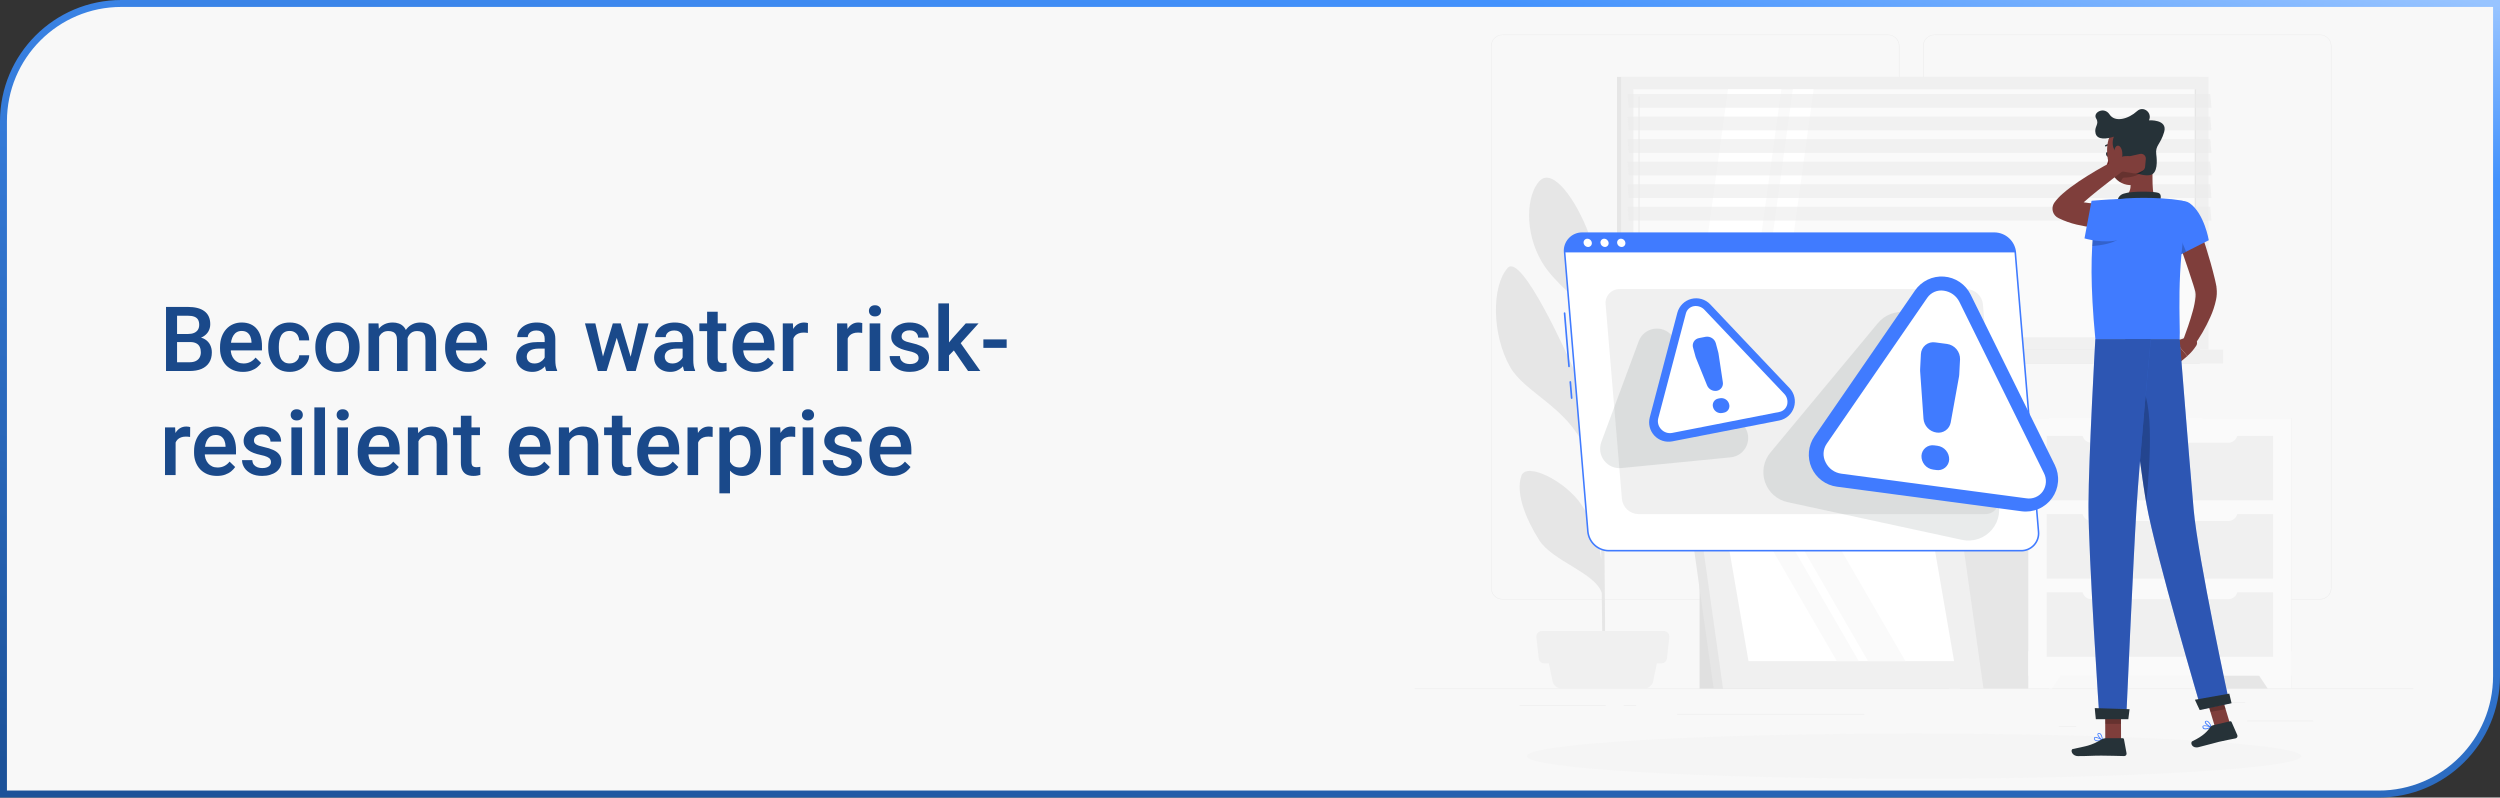
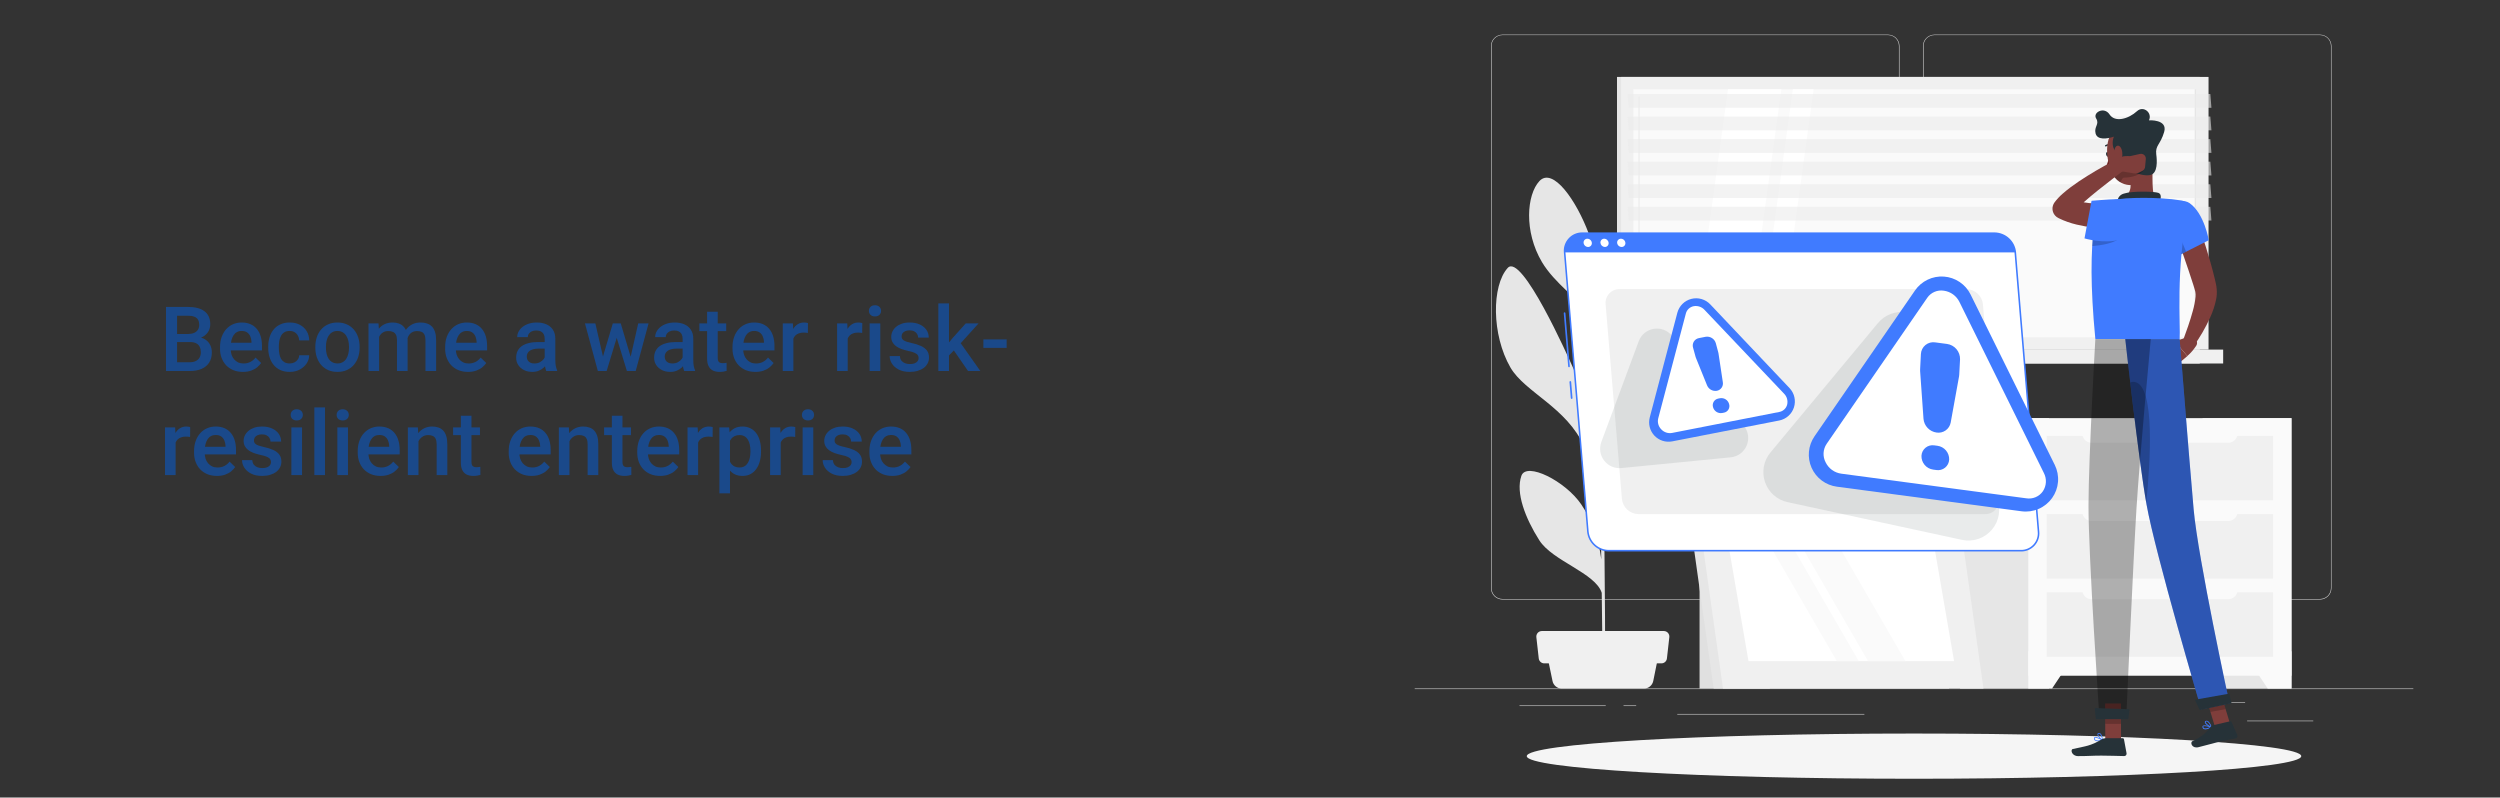
<svg xmlns="http://www.w3.org/2000/svg" width="721" height="230" viewBox="0 0 721 230" fill="none">
  <rect x="0" y="0" width="721" height="230" fill="#333333" stroke="none" />
-   <path d="M35 1H720V195C720 213.778 704.778 229 686 229H1V35C1 16.222 16.222 1 35 1Z" fill="#F8F8F8" stroke="url(#paint0_linear_4142_6706)" stroke-width="2" />
  <path d="M54.81 98.647H50.101L50.075 96.323H54.188C54.883 96.323 55.471 96.222 55.953 96.019C56.444 95.807 56.816 95.507 57.07 95.117C57.324 94.719 57.451 94.241 57.451 93.683C57.451 93.065 57.333 92.561 57.096 92.172C56.859 91.783 56.495 91.499 56.004 91.321C55.522 91.144 54.904 91.055 54.15 91.055H51.065V107H47.879V88.516H54.15C55.166 88.516 56.072 88.613 56.867 88.808C57.671 89.002 58.352 89.307 58.911 89.722C59.478 90.128 59.906 90.644 60.193 91.27C60.49 91.897 60.638 92.642 60.638 93.505C60.638 94.267 60.456 94.965 60.092 95.6C59.728 96.226 59.19 96.738 58.48 97.136C57.769 97.534 56.884 97.77 55.826 97.847L54.81 98.647ZM54.671 107H49.098L50.532 104.474H54.671C55.39 104.474 55.991 104.355 56.474 104.118C56.956 103.873 57.316 103.538 57.553 103.115C57.798 102.684 57.921 102.18 57.921 101.604C57.921 101.004 57.815 100.483 57.603 100.043C57.392 99.594 57.058 99.252 56.601 99.015C56.144 98.769 55.547 98.647 54.81 98.647H51.23L51.256 96.323H55.915L56.639 97.199C57.654 97.233 58.488 97.457 59.14 97.872C59.8 98.287 60.291 98.824 60.612 99.484C60.934 100.145 61.095 100.855 61.095 101.617C61.095 102.794 60.837 103.78 60.32 104.575C59.812 105.371 59.08 105.976 58.124 106.391C57.168 106.797 56.017 107 54.671 107ZM70.058 107.254C69.042 107.254 68.124 107.089 67.303 106.759C66.49 106.42 65.796 105.951 65.221 105.35C64.654 104.749 64.218 104.042 63.913 103.229C63.608 102.417 63.456 101.541 63.456 100.602V100.094C63.456 99.019 63.613 98.046 63.926 97.174C64.239 96.302 64.675 95.557 65.233 94.939C65.792 94.313 66.452 93.835 67.214 93.505C67.976 93.175 68.801 93.01 69.689 93.01C70.671 93.01 71.53 93.175 72.267 93.505C73.003 93.835 73.612 94.3 74.095 94.901C74.586 95.494 74.95 96.201 75.186 97.022C75.432 97.842 75.555 98.748 75.555 99.738V101.046H64.941V98.85H72.533V98.608C72.516 98.058 72.406 97.542 72.203 97.06C72.008 96.577 71.708 96.188 71.302 95.892C70.895 95.595 70.354 95.447 69.677 95.447C69.169 95.447 68.716 95.557 68.318 95.777C67.929 95.989 67.603 96.298 67.341 96.704C67.079 97.11 66.875 97.601 66.731 98.177C66.596 98.744 66.528 99.383 66.528 100.094V100.602C66.528 101.202 66.609 101.761 66.769 102.277C66.939 102.785 67.184 103.229 67.506 103.61C67.828 103.991 68.217 104.292 68.674 104.512C69.131 104.723 69.651 104.829 70.235 104.829C70.972 104.829 71.628 104.681 72.203 104.385C72.779 104.089 73.278 103.67 73.701 103.128L75.314 104.689C75.017 105.121 74.632 105.536 74.158 105.934C73.684 106.323 73.105 106.64 72.419 106.886C71.742 107.131 70.955 107.254 70.058 107.254ZM83.553 104.816C84.052 104.816 84.501 104.719 84.898 104.524C85.305 104.321 85.63 104.042 85.876 103.687C86.13 103.331 86.269 102.921 86.295 102.455H89.177C89.16 103.344 88.897 104.152 88.39 104.88C87.882 105.608 87.209 106.188 86.371 106.619C85.533 107.042 84.606 107.254 83.591 107.254C82.541 107.254 81.627 107.076 80.849 106.721C80.07 106.357 79.422 105.857 78.906 105.223C78.39 104.588 78.001 103.856 77.738 103.026C77.484 102.197 77.357 101.308 77.357 100.36V99.916C77.357 98.968 77.484 98.079 77.738 97.25C78.001 96.412 78.39 95.676 78.906 95.041C79.422 94.406 80.07 93.911 80.849 93.556C81.627 93.192 82.537 93.01 83.578 93.01C84.678 93.01 85.643 93.23 86.473 93.67C87.302 94.102 87.954 94.707 88.428 95.485C88.91 96.255 89.16 97.153 89.177 98.177H86.295C86.269 97.669 86.143 97.212 85.914 96.806C85.694 96.391 85.381 96.061 84.975 95.815C84.577 95.57 84.099 95.447 83.54 95.447C82.922 95.447 82.41 95.574 82.004 95.828C81.598 96.074 81.28 96.412 81.052 96.844C80.823 97.267 80.658 97.745 80.557 98.278C80.463 98.803 80.417 99.349 80.417 99.916V100.36C80.417 100.927 80.463 101.478 80.557 102.011C80.65 102.544 80.811 103.022 81.039 103.445C81.276 103.86 81.598 104.194 82.004 104.448C82.41 104.694 82.926 104.816 83.553 104.816ZM90.941 100.284V99.992C90.941 99.002 91.085 98.084 91.373 97.237C91.661 96.382 92.076 95.642 92.617 95.016C93.167 94.381 93.836 93.89 94.623 93.543C95.419 93.188 96.316 93.01 97.314 93.01C98.322 93.01 99.219 93.188 100.006 93.543C100.801 93.89 101.474 94.381 102.024 95.016C102.575 95.642 102.993 96.382 103.281 97.237C103.569 98.084 103.713 99.002 103.713 99.992V100.284C103.713 101.274 103.569 102.193 103.281 103.039C102.993 103.885 102.575 104.626 102.024 105.261C101.474 105.887 100.806 106.378 100.019 106.733C99.231 107.08 98.338 107.254 97.34 107.254C96.333 107.254 95.431 107.08 94.636 106.733C93.849 106.378 93.18 105.887 92.63 105.261C92.08 104.626 91.661 103.885 91.373 103.039C91.085 102.193 90.941 101.274 90.941 100.284ZM94.001 99.992V100.284C94.001 100.902 94.064 101.486 94.191 102.036C94.318 102.586 94.517 103.069 94.788 103.483C95.059 103.898 95.406 104.224 95.829 104.461C96.252 104.698 96.756 104.816 97.34 104.816C97.907 104.816 98.398 104.698 98.812 104.461C99.236 104.224 99.583 103.898 99.853 103.483C100.124 103.069 100.323 102.586 100.45 102.036C100.586 101.486 100.653 100.902 100.653 100.284V99.992C100.653 99.383 100.586 98.807 100.45 98.266C100.323 97.716 100.12 97.229 99.841 96.806C99.57 96.382 99.223 96.052 98.8 95.815C98.385 95.57 97.89 95.447 97.314 95.447C96.739 95.447 96.24 95.57 95.816 95.815C95.402 96.052 95.059 96.382 94.788 96.806C94.517 97.229 94.318 97.716 94.191 98.266C94.064 98.807 94.001 99.383 94.001 99.992ZM109.337 96.057V107H106.277V93.264H109.159L109.337 96.057ZM108.842 99.624L107.801 99.611C107.801 98.663 107.919 97.787 108.156 96.983C108.393 96.179 108.74 95.481 109.197 94.889C109.654 94.288 110.221 93.826 110.898 93.505C111.584 93.175 112.375 93.01 113.272 93.01C113.899 93.01 114.47 93.103 114.986 93.289C115.511 93.467 115.964 93.75 116.345 94.14C116.734 94.529 117.03 95.028 117.233 95.638C117.445 96.247 117.551 96.983 117.551 97.847V107H114.491V98.113C114.491 97.445 114.39 96.92 114.187 96.539C113.992 96.158 113.708 95.887 113.336 95.727C112.972 95.557 112.536 95.473 112.028 95.473C111.453 95.473 110.962 95.583 110.556 95.803C110.158 96.023 109.832 96.323 109.578 96.704C109.324 97.085 109.138 97.525 109.02 98.024C108.901 98.524 108.842 99.057 108.842 99.624ZM117.36 98.811L115.926 99.129C115.926 98.299 116.04 97.517 116.269 96.78C116.506 96.035 116.848 95.384 117.297 94.825C117.754 94.258 118.317 93.814 118.985 93.492C119.654 93.171 120.42 93.01 121.283 93.01C121.986 93.01 122.612 93.107 123.162 93.302C123.721 93.488 124.195 93.784 124.584 94.19C124.973 94.597 125.27 95.126 125.473 95.777C125.676 96.421 125.777 97.199 125.777 98.113V107H122.705V98.101C122.705 97.407 122.604 96.869 122.4 96.488C122.206 96.107 121.926 95.845 121.562 95.701C121.199 95.549 120.763 95.473 120.255 95.473C119.781 95.473 119.362 95.561 118.998 95.739C118.643 95.909 118.342 96.15 118.097 96.463C117.851 96.768 117.665 97.119 117.538 97.517C117.42 97.914 117.36 98.346 117.36 98.811ZM134.981 107.254C133.966 107.254 133.048 107.089 132.227 106.759C131.414 106.42 130.72 105.951 130.145 105.35C129.577 104.749 129.142 104.042 128.837 103.229C128.532 102.417 128.38 101.541 128.38 100.602V100.094C128.38 99.019 128.536 98.046 128.85 97.174C129.163 96.302 129.599 95.557 130.157 94.939C130.716 94.313 131.376 93.835 132.138 93.505C132.899 93.175 133.725 93.01 134.613 93.01C135.595 93.01 136.454 93.175 137.19 93.505C137.927 93.835 138.536 94.3 139.019 94.901C139.509 95.494 139.873 96.201 140.11 97.022C140.356 97.842 140.479 98.748 140.479 99.738V101.046H129.865V98.85H137.457V98.608C137.44 98.058 137.33 97.542 137.127 97.06C136.932 96.577 136.632 96.188 136.226 95.892C135.819 95.595 135.278 95.447 134.601 95.447C134.093 95.447 133.64 95.557 133.242 95.777C132.853 95.989 132.527 96.298 132.265 96.704C132.002 97.11 131.799 97.601 131.655 98.177C131.52 98.744 131.452 99.383 131.452 100.094V100.602C131.452 101.202 131.533 101.761 131.693 102.277C131.863 102.785 132.108 103.229 132.43 103.61C132.751 103.991 133.141 104.292 133.598 104.512C134.055 104.723 134.575 104.829 135.159 104.829C135.896 104.829 136.551 104.681 137.127 104.385C137.702 104.089 138.202 103.67 138.625 103.128L140.237 104.689C139.941 105.121 139.556 105.536 139.082 105.934C138.608 106.323 138.028 106.64 137.343 106.886C136.666 107.131 135.879 107.254 134.981 107.254ZM157.084 104.245V97.694C157.084 97.204 156.995 96.78 156.817 96.425C156.64 96.069 156.369 95.794 156.005 95.6C155.649 95.405 155.201 95.308 154.659 95.308C154.16 95.308 153.728 95.392 153.364 95.561C153 95.731 152.717 95.959 152.514 96.247C152.311 96.535 152.209 96.861 152.209 97.225H149.162C149.162 96.683 149.293 96.158 149.556 95.65C149.818 95.143 150.199 94.69 150.698 94.292C151.198 93.894 151.794 93.581 152.488 93.353C153.182 93.124 153.961 93.01 154.824 93.01C155.857 93.01 156.771 93.183 157.566 93.53C158.37 93.877 159.001 94.402 159.458 95.105C159.924 95.799 160.156 96.67 160.156 97.72V103.826C160.156 104.452 160.199 105.015 160.283 105.515C160.376 106.006 160.507 106.433 160.677 106.797V107H157.541C157.397 106.67 157.283 106.251 157.198 105.743C157.122 105.227 157.084 104.728 157.084 104.245ZM157.528 98.647L157.554 100.538H155.357C154.79 100.538 154.291 100.593 153.859 100.703C153.428 100.805 153.068 100.957 152.78 101.16C152.493 101.363 152.277 101.609 152.133 101.896C151.989 102.184 151.917 102.51 151.917 102.874C151.917 103.238 152.002 103.572 152.171 103.877C152.34 104.173 152.586 104.406 152.907 104.575C153.237 104.744 153.635 104.829 154.101 104.829C154.727 104.829 155.273 104.702 155.738 104.448C156.212 104.186 156.585 103.868 156.855 103.496C157.126 103.115 157.27 102.756 157.287 102.417L158.277 103.775C158.176 104.122 158.002 104.495 157.757 104.893C157.511 105.29 157.19 105.671 156.792 106.035C156.403 106.391 155.933 106.683 155.383 106.911C154.841 107.14 154.215 107.254 153.504 107.254C152.607 107.254 151.807 107.076 151.104 106.721C150.402 106.357 149.852 105.87 149.454 105.261C149.056 104.643 148.857 103.945 148.857 103.166C148.857 102.438 148.993 101.795 149.264 101.236C149.543 100.669 149.949 100.195 150.482 99.814C151.024 99.434 151.684 99.146 152.463 98.951C153.242 98.748 154.13 98.647 155.129 98.647H157.528ZM173.562 103.953L176.736 93.264H178.691L178.158 96.463L174.959 107H173.207L173.562 103.953ZM171.696 93.264L174.172 104.004L174.375 107H172.42L168.7 93.264H171.696ZM181.662 103.877L184.062 93.264H187.045L183.338 107H181.383L181.662 103.877ZM179.021 93.264L182.157 103.826L182.551 107H180.799L177.562 96.45L177.028 93.264H179.021ZM196.871 104.245V97.694C196.871 97.204 196.782 96.78 196.604 96.425C196.427 96.069 196.156 95.794 195.792 95.6C195.437 95.405 194.988 95.308 194.446 95.308C193.947 95.308 193.515 95.392 193.151 95.561C192.787 95.731 192.504 95.959 192.301 96.247C192.098 96.535 191.996 96.861 191.996 97.225H188.949C188.949 96.683 189.08 96.158 189.343 95.65C189.605 95.143 189.986 94.69 190.485 94.292C190.985 93.894 191.581 93.581 192.275 93.353C192.969 93.124 193.748 93.01 194.611 93.01C195.644 93.01 196.558 93.183 197.354 93.53C198.158 93.877 198.788 94.402 199.245 95.105C199.711 95.799 199.943 96.67 199.943 97.72V103.826C199.943 104.452 199.986 105.015 200.07 105.515C200.163 106.006 200.295 106.433 200.464 106.797V107H197.328C197.184 106.67 197.07 106.251 196.985 105.743C196.909 105.227 196.871 104.728 196.871 104.245ZM197.315 98.647L197.341 100.538H195.145C194.577 100.538 194.078 100.593 193.646 100.703C193.215 100.805 192.855 100.957 192.567 101.16C192.28 101.363 192.064 101.609 191.92 101.896C191.776 102.184 191.704 102.51 191.704 102.874C191.704 103.238 191.789 103.572 191.958 103.877C192.127 104.173 192.373 104.406 192.694 104.575C193.024 104.744 193.422 104.829 193.888 104.829C194.514 104.829 195.06 104.702 195.525 104.448C195.999 104.186 196.372 103.868 196.643 103.496C196.913 103.115 197.057 102.756 197.074 102.417L198.064 103.775C197.963 104.122 197.789 104.495 197.544 104.893C197.299 105.29 196.977 105.671 196.579 106.035C196.19 106.391 195.72 106.683 195.17 106.911C194.628 107.14 194.002 107.254 193.291 107.254C192.394 107.254 191.594 107.076 190.892 106.721C190.189 106.357 189.639 105.87 189.241 105.261C188.843 104.643 188.645 103.945 188.645 103.166C188.645 102.438 188.78 101.795 189.051 101.236C189.33 100.669 189.736 100.195 190.27 99.814C190.811 99.434 191.471 99.146 192.25 98.951C193.029 98.748 193.917 98.647 194.916 98.647H197.315ZM209.439 93.264V95.498H201.695V93.264H209.439ZM203.93 89.899H206.989V103.204C206.989 103.627 207.049 103.953 207.167 104.182C207.294 104.402 207.467 104.55 207.688 104.626C207.908 104.702 208.166 104.74 208.462 104.74C208.674 104.74 208.877 104.728 209.071 104.702C209.266 104.677 209.423 104.651 209.541 104.626L209.554 106.962C209.3 107.038 209.004 107.106 208.665 107.165C208.335 107.224 207.954 107.254 207.522 107.254C206.82 107.254 206.198 107.131 205.656 106.886C205.115 106.632 204.691 106.221 204.387 105.654C204.082 105.087 203.93 104.334 203.93 103.395V89.899ZM217.856 107.254C216.841 107.254 215.923 107.089 215.102 106.759C214.289 106.42 213.595 105.951 213.02 105.35C212.452 104.749 212.017 104.042 211.712 103.229C211.407 102.417 211.255 101.541 211.255 100.602V100.094C211.255 99.019 211.411 98.046 211.725 97.174C212.038 96.302 212.474 95.557 213.032 94.939C213.591 94.313 214.251 93.835 215.013 93.505C215.774 93.175 216.6 93.01 217.488 93.01C218.47 93.01 219.329 93.175 220.065 93.505C220.802 93.835 221.411 94.3 221.894 94.901C222.384 95.494 222.748 96.201 222.985 97.022C223.231 97.842 223.354 98.748 223.354 99.738V101.046H212.74V98.85H220.332V98.608C220.315 98.058 220.205 97.542 220.002 97.06C219.807 96.577 219.507 96.188 219.101 95.892C218.694 95.595 218.153 95.447 217.476 95.447C216.968 95.447 216.515 95.557 216.117 95.777C215.728 95.989 215.402 96.298 215.14 96.704C214.877 97.11 214.674 97.601 214.53 98.177C214.395 98.744 214.327 99.383 214.327 100.094V100.602C214.327 101.202 214.408 101.761 214.568 102.277C214.738 102.785 214.983 103.229 215.305 103.61C215.626 103.991 216.016 104.292 216.473 104.512C216.93 104.723 217.45 104.829 218.034 104.829C218.771 104.829 219.426 104.681 220.002 104.385C220.577 104.089 221.077 103.67 221.5 103.128L223.112 104.689C222.816 105.121 222.431 105.536 221.957 105.934C221.483 106.323 220.903 106.64 220.218 106.886C219.541 107.131 218.754 107.254 217.856 107.254ZM228.812 95.879V107H225.753V93.264H228.673L228.812 95.879ZM233.015 93.175L232.989 96.019C232.803 95.985 232.6 95.959 232.38 95.942C232.168 95.925 231.957 95.917 231.745 95.917C231.22 95.917 230.759 95.993 230.361 96.145C229.964 96.289 229.629 96.501 229.358 96.78C229.096 97.051 228.893 97.381 228.749 97.77C228.605 98.16 228.521 98.596 228.495 99.078L227.797 99.129C227.797 98.266 227.882 97.466 228.051 96.73C228.22 95.993 228.474 95.346 228.812 94.787C229.16 94.228 229.591 93.793 230.107 93.48C230.632 93.166 231.237 93.01 231.923 93.01C232.109 93.01 232.308 93.027 232.52 93.061C232.74 93.094 232.905 93.132 233.015 93.175ZM244.479 95.879V107H241.419V93.264H244.339L244.479 95.879ZM248.681 93.175L248.655 96.019C248.469 95.985 248.266 95.959 248.046 95.942C247.834 95.925 247.623 95.917 247.411 95.917C246.886 95.917 246.425 95.993 246.027 96.145C245.63 96.289 245.295 96.501 245.024 96.78C244.762 97.051 244.559 97.381 244.415 97.77C244.271 98.16 244.187 98.596 244.161 99.078L243.463 99.129C243.463 98.266 243.548 97.466 243.717 96.73C243.886 95.993 244.14 95.346 244.479 94.787C244.826 94.228 245.257 93.793 245.773 93.48C246.298 93.166 246.903 93.01 247.589 93.01C247.775 93.01 247.974 93.027 248.186 93.061C248.406 93.094 248.571 93.132 248.681 93.175ZM253.873 93.264V107H250.801V93.264H253.873ZM250.598 89.658C250.598 89.193 250.75 88.808 251.055 88.503C251.368 88.19 251.799 88.033 252.35 88.033C252.891 88.033 253.319 88.19 253.632 88.503C253.945 88.808 254.102 89.193 254.102 89.658C254.102 90.115 253.945 90.496 253.632 90.801C253.319 91.106 252.891 91.258 252.35 91.258C251.799 91.258 251.368 91.106 251.055 90.801C250.75 90.496 250.598 90.115 250.598 89.658ZM264.931 103.28C264.931 102.976 264.854 102.701 264.702 102.455C264.55 102.201 264.258 101.973 263.826 101.77C263.403 101.566 262.777 101.38 261.947 101.211C261.219 101.05 260.551 100.86 259.941 100.64C259.34 100.411 258.824 100.136 258.393 99.814C257.961 99.493 257.627 99.112 257.39 98.672C257.153 98.232 257.034 97.724 257.034 97.148C257.034 96.59 257.157 96.061 257.402 95.561C257.648 95.062 257.999 94.622 258.456 94.241C258.913 93.86 259.467 93.56 260.119 93.34C260.779 93.12 261.516 93.01 262.328 93.01C263.479 93.01 264.465 93.204 265.286 93.594C266.116 93.975 266.75 94.495 267.19 95.155C267.631 95.807 267.851 96.543 267.851 97.364H264.791C264.791 97 264.698 96.662 264.512 96.349C264.334 96.027 264.063 95.769 263.699 95.574C263.335 95.371 262.878 95.269 262.328 95.269C261.803 95.269 261.368 95.354 261.021 95.523C260.682 95.684 260.428 95.896 260.259 96.158C260.098 96.421 260.018 96.708 260.018 97.022C260.018 97.25 260.06 97.457 260.145 97.644C260.238 97.821 260.39 97.986 260.602 98.139C260.813 98.283 261.101 98.418 261.465 98.545C261.837 98.672 262.303 98.795 262.861 98.913C263.911 99.133 264.812 99.417 265.565 99.764C266.327 100.102 266.911 100.542 267.317 101.084C267.724 101.617 267.927 102.294 267.927 103.115C267.927 103.725 267.796 104.283 267.533 104.791C267.279 105.29 266.907 105.726 266.416 106.099C265.925 106.463 265.337 106.746 264.651 106.949C263.974 107.152 263.213 107.254 262.366 107.254C261.122 107.254 260.068 107.034 259.205 106.594C258.342 106.145 257.686 105.574 257.237 104.88C256.797 104.177 256.577 103.45 256.577 102.696H259.535C259.569 103.263 259.726 103.716 260.005 104.055C260.293 104.385 260.648 104.626 261.071 104.778C261.503 104.922 261.947 104.994 262.404 104.994C262.954 104.994 263.416 104.922 263.788 104.778C264.16 104.626 264.444 104.423 264.639 104.169C264.833 103.907 264.931 103.61 264.931 103.28ZM273.69 87.5V107H270.618V87.5H273.69ZM282.222 93.264L276.242 99.891L272.967 103.242L272.167 100.652L274.643 97.593L278.527 93.264H282.222ZM279.188 107L274.731 100.551L276.661 98.405L282.729 107H279.188ZM290.321 97.885V100.322H283.605V97.885H290.321ZM50.647 125.879V137H47.587V123.264H50.507L50.647 125.879ZM54.849 123.175L54.823 126.019C54.637 125.985 54.434 125.959 54.214 125.942C54.002 125.925 53.791 125.917 53.579 125.917C53.054 125.917 52.593 125.993 52.195 126.146C51.797 126.289 51.463 126.501 51.192 126.78C50.93 127.051 50.727 127.381 50.583 127.771C50.439 128.16 50.355 128.596 50.329 129.078L49.631 129.129C49.631 128.266 49.715 127.466 49.885 126.729C50.054 125.993 50.308 125.346 50.647 124.787C50.993 124.229 51.425 123.793 51.941 123.479C52.466 123.166 53.071 123.01 53.757 123.01C53.943 123.01 54.142 123.027 54.353 123.061C54.574 123.094 54.739 123.132 54.849 123.175ZM62.567 137.254C61.552 137.254 60.633 137.089 59.812 136.759C59 136.42 58.306 135.951 57.73 135.35C57.163 134.749 56.727 134.042 56.423 133.229C56.118 132.417 55.966 131.541 55.966 130.602V130.094C55.966 129.019 56.122 128.046 56.435 127.174C56.749 126.302 57.185 125.557 57.743 124.939C58.302 124.313 58.962 123.835 59.724 123.505C60.485 123.175 61.31 123.01 62.199 123.01C63.181 123.01 64.04 123.175 64.776 123.505C65.513 123.835 66.122 124.3 66.605 124.901C67.095 125.494 67.459 126.201 67.696 127.021C67.942 127.842 68.064 128.748 68.064 129.738V131.046H57.451V128.85H65.043V128.608C65.026 128.058 64.916 127.542 64.713 127.06C64.518 126.577 64.218 126.188 63.812 125.892C63.405 125.595 62.864 125.447 62.187 125.447C61.679 125.447 61.226 125.557 60.828 125.777C60.439 125.989 60.113 126.298 59.851 126.704C59.588 127.11 59.385 127.601 59.241 128.177C59.106 128.744 59.038 129.383 59.038 130.094V130.602C59.038 131.202 59.118 131.761 59.279 132.277C59.449 132.785 59.694 133.229 60.016 133.61C60.337 133.991 60.727 134.292 61.184 134.512C61.641 134.723 62.161 134.829 62.745 134.829C63.481 134.829 64.137 134.681 64.713 134.385C65.288 134.089 65.788 133.67 66.211 133.128L67.823 134.689C67.527 135.121 67.142 135.536 66.668 135.934C66.194 136.323 65.614 136.64 64.929 136.886C64.252 137.131 63.465 137.254 62.567 137.254ZM78.157 133.28C78.157 132.976 78.081 132.701 77.929 132.455C77.776 132.201 77.484 131.973 77.053 131.77C76.63 131.566 76.003 131.38 75.174 131.211C74.446 131.05 73.777 130.86 73.168 130.64C72.567 130.411 72.051 130.136 71.619 129.814C71.188 129.493 70.853 129.112 70.616 128.672C70.379 128.232 70.261 127.724 70.261 127.148C70.261 126.59 70.383 126.061 70.629 125.562C70.874 125.062 71.226 124.622 71.683 124.241C72.14 123.86 72.694 123.56 73.346 123.34C74.006 123.12 74.742 123.01 75.555 123.01C76.706 123.01 77.692 123.204 78.513 123.594C79.342 123.975 79.977 124.495 80.417 125.155C80.857 125.807 81.077 126.543 81.077 127.364H78.018C78.018 127 77.924 126.662 77.738 126.349C77.561 126.027 77.29 125.769 76.926 125.574C76.562 125.371 76.105 125.27 75.555 125.27C75.03 125.27 74.594 125.354 74.247 125.523C73.909 125.684 73.655 125.896 73.485 126.158C73.325 126.421 73.244 126.708 73.244 127.021C73.244 127.25 73.287 127.457 73.371 127.644C73.464 127.821 73.617 127.986 73.828 128.139C74.04 128.283 74.328 128.418 74.691 128.545C75.064 128.672 75.529 128.795 76.088 128.913C77.137 129.133 78.039 129.417 78.792 129.764C79.554 130.102 80.138 130.542 80.544 131.084C80.95 131.617 81.153 132.294 81.153 133.115C81.153 133.725 81.022 134.283 80.76 134.791C80.506 135.29 80.133 135.726 79.643 136.099C79.152 136.463 78.564 136.746 77.878 136.949C77.201 137.152 76.439 137.254 75.593 137.254C74.349 137.254 73.295 137.034 72.432 136.594C71.568 136.145 70.912 135.574 70.464 134.88C70.024 134.177 69.804 133.45 69.804 132.696H72.762C72.796 133.263 72.952 133.716 73.231 134.055C73.519 134.385 73.875 134.626 74.298 134.778C74.73 134.922 75.174 134.994 75.631 134.994C76.181 134.994 76.642 134.922 77.015 134.778C77.387 134.626 77.671 134.423 77.865 134.169C78.06 133.907 78.157 133.61 78.157 133.28ZM87.107 123.264V137H84.035V123.264H87.107ZM83.832 119.658C83.832 119.193 83.984 118.808 84.289 118.503C84.602 118.19 85.034 118.033 85.584 118.033C86.126 118.033 86.553 118.19 86.866 118.503C87.179 118.808 87.336 119.193 87.336 119.658C87.336 120.115 87.179 120.496 86.866 120.801C86.553 121.105 86.126 121.258 85.584 121.258C85.034 121.258 84.602 121.105 84.289 120.801C83.984 120.496 83.832 120.115 83.832 119.658ZM93.734 117.5V137H90.662V117.5H93.734ZM100.361 123.264V137H97.289V123.264H100.361ZM97.086 119.658C97.086 119.193 97.238 118.808 97.543 118.503C97.856 118.19 98.288 118.033 98.838 118.033C99.38 118.033 99.807 118.19 100.12 118.503C100.433 118.808 100.59 119.193 100.59 119.658C100.59 120.115 100.433 120.496 100.12 120.801C99.807 121.105 99.38 121.258 98.838 121.258C98.288 121.258 97.856 121.105 97.543 120.801C97.238 120.496 97.086 120.115 97.086 119.658ZM109.769 137.254C108.753 137.254 107.835 137.089 107.014 136.759C106.201 136.42 105.507 135.951 104.932 135.35C104.365 134.749 103.929 134.042 103.624 133.229C103.319 132.417 103.167 131.541 103.167 130.602V130.094C103.167 129.019 103.324 128.046 103.637 127.174C103.95 126.302 104.386 125.557 104.944 124.939C105.503 124.313 106.163 123.835 106.925 123.505C107.687 123.175 108.512 123.01 109.4 123.01C110.382 123.01 111.241 123.175 111.978 123.505C112.714 123.835 113.323 124.3 113.806 124.901C114.297 125.494 114.66 126.201 114.897 127.021C115.143 127.842 115.266 128.748 115.266 129.738V131.046H104.652V128.85H112.244V128.608C112.227 128.058 112.117 127.542 111.914 127.06C111.719 126.577 111.419 126.188 111.013 125.892C110.606 125.595 110.065 125.447 109.388 125.447C108.88 125.447 108.427 125.557 108.029 125.777C107.64 125.989 107.314 126.298 107.052 126.704C106.789 127.11 106.586 127.601 106.442 128.177C106.307 128.744 106.239 129.383 106.239 130.094V130.602C106.239 131.202 106.32 131.761 106.48 132.277C106.65 132.785 106.895 133.229 107.217 133.61C107.538 133.991 107.928 134.292 108.385 134.512C108.842 134.723 109.362 134.829 109.946 134.829C110.683 134.829 111.339 134.681 111.914 134.385C112.49 134.089 112.989 133.67 113.412 133.128L115.024 134.689C114.728 135.121 114.343 135.536 113.869 135.934C113.395 136.323 112.815 136.64 112.13 136.886C111.453 137.131 110.666 137.254 109.769 137.254ZM120.687 126.196V137H117.627V123.264H120.509L120.687 126.196ZM120.141 129.624L119.15 129.611C119.159 128.638 119.294 127.745 119.557 126.933C119.827 126.12 120.2 125.422 120.674 124.838C121.156 124.254 121.732 123.805 122.4 123.492C123.069 123.171 123.814 123.01 124.635 123.01C125.295 123.01 125.892 123.103 126.425 123.289C126.966 123.467 127.428 123.759 127.809 124.165C128.198 124.571 128.494 125.1 128.697 125.752C128.9 126.395 129.002 127.187 129.002 128.126V137H125.93V128.113C125.93 127.453 125.832 126.933 125.638 126.552C125.451 126.162 125.176 125.887 124.812 125.727C124.457 125.557 124.013 125.473 123.479 125.473C122.955 125.473 122.485 125.583 122.07 125.803C121.656 126.023 121.304 126.323 121.017 126.704C120.737 127.085 120.521 127.525 120.369 128.024C120.217 128.524 120.141 129.057 120.141 129.624ZM138.422 123.264V125.498H130.678V123.264H138.422ZM132.912 119.899H135.972V133.204C135.972 133.627 136.031 133.953 136.149 134.182C136.276 134.402 136.45 134.55 136.67 134.626C136.89 134.702 137.148 134.74 137.444 134.74C137.656 134.74 137.859 134.728 138.054 134.702C138.248 134.677 138.405 134.651 138.523 134.626L138.536 136.962C138.282 137.038 137.986 137.106 137.647 137.165C137.317 137.224 136.937 137.254 136.505 137.254C135.802 137.254 135.18 137.131 134.639 136.886C134.097 136.632 133.674 136.221 133.369 135.654C133.064 135.087 132.912 134.334 132.912 133.395V119.899ZM153.313 137.254C152.298 137.254 151.38 137.089 150.559 136.759C149.746 136.42 149.052 135.951 148.477 135.35C147.91 134.749 147.474 134.042 147.169 133.229C146.864 132.417 146.712 131.541 146.712 130.602V130.094C146.712 129.019 146.868 128.046 147.182 127.174C147.495 126.302 147.931 125.557 148.489 124.939C149.048 124.313 149.708 123.835 150.47 123.505C151.231 123.175 152.057 123.01 152.945 123.01C153.927 123.01 154.786 123.175 155.522 123.505C156.259 123.835 156.868 124.3 157.351 124.901C157.841 125.494 158.205 126.201 158.442 127.021C158.688 127.842 158.811 128.748 158.811 129.738V131.046H148.197V128.85H155.789V128.608C155.772 128.058 155.662 127.542 155.459 127.06C155.264 126.577 154.964 126.188 154.558 125.892C154.151 125.595 153.61 125.447 152.933 125.447C152.425 125.447 151.972 125.557 151.574 125.777C151.185 125.989 150.859 126.298 150.597 126.704C150.334 127.11 150.131 127.601 149.987 128.177C149.852 128.744 149.784 129.383 149.784 130.094V130.602C149.784 131.202 149.865 131.761 150.025 132.277C150.195 132.785 150.44 133.229 150.762 133.61C151.083 133.991 151.473 134.292 151.93 134.512C152.387 134.723 152.907 134.829 153.491 134.829C154.228 134.829 154.883 134.681 155.459 134.385C156.035 134.089 156.534 133.67 156.957 133.128L158.569 134.689C158.273 135.121 157.888 135.536 157.414 135.934C156.94 136.323 156.36 136.64 155.675 136.886C154.998 137.131 154.211 137.254 153.313 137.254ZM164.231 126.196V137H161.172V123.264H164.054L164.231 126.196ZM163.686 129.624L162.695 129.611C162.704 128.638 162.839 127.745 163.102 126.933C163.372 126.12 163.745 125.422 164.219 124.838C164.701 124.254 165.277 123.805 165.945 123.492C166.614 123.171 167.359 123.01 168.18 123.01C168.84 123.01 169.437 123.103 169.97 123.289C170.511 123.467 170.973 123.759 171.354 124.165C171.743 124.571 172.039 125.1 172.242 125.752C172.445 126.395 172.547 127.187 172.547 128.126V137H169.475V128.113C169.475 127.453 169.377 126.933 169.183 126.552C168.996 126.162 168.721 125.887 168.357 125.727C168.002 125.557 167.558 125.473 167.024 125.473C166.5 125.473 166.03 125.583 165.615 125.803C165.201 126.023 164.849 126.323 164.562 126.704C164.282 127.085 164.066 127.525 163.914 128.024C163.762 128.524 163.686 129.057 163.686 129.624ZM181.967 123.264V125.498H174.223V123.264H181.967ZM176.457 119.899H179.517V133.204C179.517 133.627 179.576 133.953 179.694 134.182C179.821 134.402 179.995 134.55 180.215 134.626C180.435 134.702 180.693 134.74 180.989 134.74C181.201 134.74 181.404 134.728 181.599 134.702C181.793 134.677 181.95 134.651 182.068 134.626L182.081 136.962C181.827 137.038 181.531 137.106 181.192 137.165C180.862 137.224 180.481 137.254 180.05 137.254C179.347 137.254 178.725 137.131 178.184 136.886C177.642 136.632 177.219 136.221 176.914 135.654C176.609 135.087 176.457 134.334 176.457 133.395V119.899ZM190.384 137.254C189.368 137.254 188.45 137.089 187.629 136.759C186.816 136.42 186.122 135.951 185.547 135.35C184.98 134.749 184.544 134.042 184.239 133.229C183.935 132.417 183.782 131.541 183.782 130.602V130.094C183.782 129.019 183.939 128.046 184.252 127.174C184.565 126.302 185.001 125.557 185.56 124.939C186.118 124.313 186.778 123.835 187.54 123.505C188.302 123.175 189.127 123.01 190.016 123.01C190.997 123.01 191.856 123.175 192.593 123.505C193.329 123.835 193.938 124.3 194.421 124.901C194.912 125.494 195.276 126.201 195.513 127.021C195.758 127.842 195.881 128.748 195.881 129.738V131.046H185.268V128.85H192.859V128.608C192.842 128.058 192.732 127.542 192.529 127.06C192.335 126.577 192.034 126.188 191.628 125.892C191.222 125.595 190.68 125.447 190.003 125.447C189.495 125.447 189.042 125.557 188.645 125.777C188.255 125.989 187.929 126.298 187.667 126.704C187.405 127.11 187.201 127.601 187.058 128.177C186.922 128.744 186.854 129.383 186.854 130.094V130.602C186.854 131.202 186.935 131.761 187.096 132.277C187.265 132.785 187.51 133.229 187.832 133.61C188.154 133.991 188.543 134.292 189 134.512C189.457 134.723 189.978 134.829 190.562 134.829C191.298 134.829 191.954 134.681 192.529 134.385C193.105 134.089 193.604 133.67 194.027 133.128L195.64 134.689C195.343 135.121 194.958 135.536 194.484 135.934C194.01 136.323 193.431 136.64 192.745 136.886C192.068 137.131 191.281 137.254 190.384 137.254ZM201.34 125.879V137H198.28V123.264H201.2L201.34 125.879ZM205.542 123.175L205.517 126.019C205.33 125.985 205.127 125.959 204.907 125.942C204.696 125.925 204.484 125.917 204.272 125.917C203.748 125.917 203.286 125.993 202.889 126.146C202.491 126.289 202.157 126.501 201.886 126.78C201.623 127.051 201.42 127.381 201.276 127.771C201.132 128.16 201.048 128.596 201.022 129.078L200.324 129.129C200.324 128.266 200.409 127.466 200.578 126.729C200.747 125.993 201.001 125.346 201.34 124.787C201.687 124.229 202.118 123.793 202.635 123.479C203.16 123.166 203.765 123.01 204.45 123.01C204.636 123.01 204.835 123.027 205.047 123.061C205.267 123.094 205.432 123.132 205.542 123.175ZM210.531 125.904V142.281H207.472V123.264H210.29L210.531 125.904ZM219.481 130.005V130.271C219.481 131.27 219.363 132.197 219.126 133.052C218.897 133.898 218.555 134.639 218.098 135.273C217.649 135.9 217.095 136.386 216.435 136.733C215.774 137.08 215.013 137.254 214.149 137.254C213.295 137.254 212.546 137.097 211.902 136.784C211.268 136.463 210.73 136.01 210.29 135.426C209.85 134.842 209.494 134.156 209.224 133.369C208.961 132.574 208.775 131.702 208.665 130.754V129.726C208.775 128.718 208.961 127.804 209.224 126.983C209.494 126.162 209.85 125.456 210.29 124.863C210.73 124.271 211.268 123.814 211.902 123.492C212.537 123.171 213.278 123.01 214.124 123.01C214.987 123.01 215.753 123.179 216.422 123.518C217.09 123.848 217.653 124.322 218.11 124.939C218.567 125.549 218.91 126.285 219.139 127.148C219.367 128.003 219.481 128.955 219.481 130.005ZM216.422 130.271V130.005C216.422 129.37 216.363 128.782 216.244 128.24C216.126 127.69 215.939 127.208 215.686 126.793C215.432 126.378 215.106 126.057 214.708 125.828C214.319 125.591 213.849 125.473 213.299 125.473C212.757 125.473 212.292 125.566 211.902 125.752C211.513 125.93 211.187 126.179 210.925 126.501C210.662 126.823 210.459 127.199 210.315 127.631C210.172 128.054 210.07 128.515 210.011 129.015V131.478C210.112 132.087 210.286 132.646 210.531 133.153C210.777 133.661 211.124 134.067 211.572 134.372C212.029 134.668 212.613 134.816 213.324 134.816C213.874 134.816 214.344 134.698 214.733 134.461C215.123 134.224 215.44 133.898 215.686 133.483C215.939 133.06 216.126 132.574 216.244 132.023C216.363 131.473 216.422 130.889 216.422 130.271ZM225.156 125.879V137H222.097V123.264H225.017L225.156 125.879ZM229.358 123.175L229.333 126.019C229.147 125.985 228.944 125.959 228.724 125.942C228.512 125.925 228.3 125.917 228.089 125.917C227.564 125.917 227.103 125.993 226.705 126.146C226.307 126.289 225.973 126.501 225.702 126.78C225.44 127.051 225.237 127.381 225.093 127.771C224.949 128.16 224.864 128.596 224.839 129.078L224.141 129.129C224.141 128.266 224.225 127.466 224.395 126.729C224.564 125.993 224.818 125.346 225.156 124.787C225.503 124.229 225.935 123.793 226.451 123.479C226.976 123.166 227.581 123.01 228.267 123.01C228.453 123.01 228.652 123.027 228.863 123.061C229.083 123.094 229.248 123.132 229.358 123.175ZM234.551 123.264V137H231.479V123.264H234.551ZM231.275 119.658C231.275 119.193 231.428 118.808 231.732 118.503C232.046 118.19 232.477 118.033 233.027 118.033C233.569 118.033 233.996 118.19 234.31 118.503C234.623 118.808 234.779 119.193 234.779 119.658C234.779 120.115 234.623 120.496 234.31 120.801C233.996 121.105 233.569 121.258 233.027 121.258C232.477 121.258 232.046 121.105 231.732 120.801C231.428 120.496 231.275 120.115 231.275 119.658ZM245.608 133.28C245.608 132.976 245.532 132.701 245.38 132.455C245.228 132.201 244.936 131.973 244.504 131.77C244.081 131.566 243.454 131.38 242.625 131.211C241.897 131.05 241.229 130.86 240.619 130.64C240.018 130.411 239.502 130.136 239.07 129.814C238.639 129.493 238.304 129.112 238.067 128.672C237.83 128.232 237.712 127.724 237.712 127.148C237.712 126.59 237.835 126.061 238.08 125.562C238.326 125.062 238.677 124.622 239.134 124.241C239.591 123.86 240.145 123.56 240.797 123.34C241.457 123.12 242.193 123.01 243.006 123.01C244.157 123.01 245.143 123.204 245.964 123.594C246.793 123.975 247.428 124.495 247.868 125.155C248.308 125.807 248.528 126.543 248.528 127.364H245.469C245.469 127 245.376 126.662 245.189 126.349C245.012 126.027 244.741 125.769 244.377 125.574C244.013 125.371 243.556 125.27 243.006 125.27C242.481 125.27 242.045 125.354 241.698 125.523C241.36 125.684 241.106 125.896 240.937 126.158C240.776 126.421 240.695 126.708 240.695 127.021C240.695 127.25 240.738 127.457 240.822 127.644C240.915 127.821 241.068 127.986 241.279 128.139C241.491 128.283 241.779 128.418 242.143 128.545C242.515 128.672 242.98 128.795 243.539 128.913C244.589 129.133 245.49 129.417 246.243 129.764C247.005 130.102 247.589 130.542 247.995 131.084C248.401 131.617 248.604 132.294 248.604 133.115C248.604 133.725 248.473 134.283 248.211 134.791C247.957 135.29 247.585 135.726 247.094 136.099C246.603 136.463 246.015 136.746 245.329 136.949C244.652 137.152 243.89 137.254 243.044 137.254C241.8 137.254 240.746 137.034 239.883 136.594C239.02 136.145 238.364 135.574 237.915 134.88C237.475 134.177 237.255 133.45 237.255 132.696H240.213C240.247 133.263 240.403 133.716 240.683 134.055C240.97 134.385 241.326 134.626 241.749 134.778C242.181 134.922 242.625 134.994 243.082 134.994C243.632 134.994 244.093 134.922 244.466 134.778C244.838 134.626 245.122 134.423 245.316 134.169C245.511 133.907 245.608 133.61 245.608 133.28ZM257.339 137.254C256.323 137.254 255.405 137.089 254.584 136.759C253.771 136.42 253.077 135.951 252.502 135.35C251.935 134.749 251.499 134.042 251.194 133.229C250.89 132.417 250.737 131.541 250.737 130.602V130.094C250.737 129.019 250.894 128.046 251.207 127.174C251.52 126.302 251.956 125.557 252.515 124.939C253.073 124.313 253.733 123.835 254.495 123.505C255.257 123.175 256.082 123.01 256.971 123.01C257.952 123.01 258.812 123.175 259.548 123.505C260.284 123.835 260.894 124.3 261.376 124.901C261.867 125.494 262.231 126.201 262.468 127.021C262.713 127.842 262.836 128.748 262.836 129.738V131.046H252.223V128.85H259.814V128.608C259.798 128.058 259.688 127.542 259.484 127.06C259.29 126.577 258.989 126.188 258.583 125.892C258.177 125.595 257.635 125.447 256.958 125.447C256.45 125.447 255.997 125.557 255.6 125.777C255.21 125.989 254.884 126.298 254.622 126.704C254.36 127.11 254.157 127.601 254.013 128.177C253.877 128.744 253.81 129.383 253.81 130.094V130.602C253.81 131.202 253.89 131.761 254.051 132.277C254.22 132.785 254.465 133.229 254.787 133.61C255.109 133.991 255.498 134.292 255.955 134.512C256.412 134.723 256.933 134.829 257.517 134.829C258.253 134.829 258.909 134.681 259.484 134.385C260.06 134.089 260.559 133.67 260.982 133.128L262.595 134.689C262.299 135.121 261.913 135.536 261.439 135.934C260.965 136.323 260.386 136.64 259.7 136.886C259.023 137.131 258.236 137.254 257.339 137.254Z" fill="#1A498A" />
  <path d="M696 198.582H408V198.726H696V198.582Z" fill="#EBEBEB" />
  <path d="M667.143 207.85H648.065V207.994H667.143V207.85Z" fill="#EBEBEB" />
-   <path d="M598.783 209.417H593.777V209.561H598.783V209.417Z" fill="#EBEBEB" />
  <path d="M647.489 202.505H636.436V202.649H647.489V202.505Z" fill="#EBEBEB" />
  <path d="M463.094 203.473H438.217V203.617H463.094V203.473Z" fill="#EBEBEB" />
  <path d="M471.873 203.473H468.227V203.617H471.873V203.473Z" fill="#EBEBEB" />
  <path d="M537.686 205.903H483.727V206.047H537.686V205.903Z" fill="#EBEBEB" />
  <path d="M544.512 172.893H433.292C432.421 172.891 431.586 172.544 430.97 171.927C430.355 171.311 430.009 170.475 430.009 169.604V13.26C430.016 12.394 430.365 11.566 430.98 10.955C431.595 10.345 432.426 10.002 433.292 10H544.512C545.384 10 546.221 10.347 546.837 10.963C547.454 11.58 547.801 12.417 547.801 13.289V169.604C547.801 170.476 547.454 171.313 546.837 171.929C546.221 172.546 545.384 172.893 544.512 172.893ZM433.292 10.115C432.459 10.117 431.66 10.449 431.072 11.038C430.483 11.628 430.153 12.427 430.153 13.26V169.604C430.153 170.437 430.483 171.236 431.072 171.826C431.66 172.415 432.459 172.747 433.292 172.749H544.512C545.345 172.747 546.145 172.415 546.734 171.826C547.323 171.237 547.655 170.437 547.657 169.604V13.26C547.655 12.427 547.323 11.627 546.734 11.038C546.145 10.449 545.345 10.117 544.512 10.115H433.292Z" fill="#EBEBEB" />
  <path d="M669.106 172.893H557.881C557.009 172.891 556.173 172.544 555.557 171.928C554.94 171.311 554.593 170.476 554.592 169.604V13.26C554.601 12.393 554.951 11.565 555.567 10.955C556.183 10.345 557.014 10.002 557.881 10H669.106C669.972 10.003 670.801 10.347 671.414 10.957C672.028 11.567 672.376 12.395 672.384 13.26V169.604C672.384 170.474 672.039 171.309 671.425 171.925C670.81 172.542 669.977 172.89 669.106 172.893ZM557.881 10.115C557.047 10.117 556.248 10.449 555.659 11.038C555.069 11.627 554.737 12.427 554.736 13.26V169.604C554.737 170.437 555.069 171.237 555.659 171.826C556.248 172.415 557.047 172.747 557.881 172.749H669.106C669.94 172.747 670.739 172.415 671.328 171.826C671.918 171.237 672.25 170.437 672.251 169.604V13.26C672.25 12.427 671.918 11.627 671.328 11.038C670.739 10.449 669.94 10.117 669.106 10.115H557.881Z" fill="#EBEBEB" />
  <path d="M634.414 22.188H466.343V100.824H634.414V22.188Z" fill="#E6E6E6" />
  <path d="M636.942 22.188H467.523V100.824H636.942V22.188Z" fill="#F0F0F0" />
  <path d="M634.414 100.824H466.343V104.833H634.414V100.824Z" fill="#E6E6E6" />
  <path d="M641.159 100.824H471.74V104.833H641.159V100.824Z" fill="#F0F0F0" />
  <path d="M633.4 97.281V25.736L471.072 25.736V97.281L633.4 97.281Z" fill="#FAFAFA" />
  <path d="M488.484 97.281L498.351 25.736H513.748L503.881 97.281H488.484Z" fill="white" />
  <path d="M472.709 93.75C472.641 93.75 472.577 93.723 472.529 93.676C472.482 93.628 472.455 93.564 472.455 93.497V28.04C472.455 27.973 472.482 27.908 472.529 27.861C472.577 27.813 472.641 27.787 472.709 27.787C472.742 27.787 472.775 27.793 472.806 27.806C472.836 27.819 472.864 27.837 472.888 27.861C472.911 27.884 472.93 27.912 472.943 27.943C472.955 27.974 472.962 28.007 472.962 28.04V93.52C472.958 93.583 472.929 93.643 472.881 93.686C472.834 93.729 472.772 93.752 472.709 93.75Z" fill="#F0F0F0" />
  <path d="M507.188 97.281L517.054 25.736H523.056L513.189 97.281H507.188Z" fill="white" />
  <path d="M633.4 97.281V25.736H632.951V97.281H633.4Z" fill="#E6E6E6" />
  <path opacity="0.6" d="M637.778 31.081H469.713L469.385 27.113H637.456L637.778 31.081Z" fill="#EBEBEB" />
  <path opacity="0.6" d="M637.778 37.584H469.713L469.385 33.616H637.456L637.778 37.584Z" fill="#EBEBEB" />
  <path opacity="0.6" d="M637.778 44.093H469.713L469.385 40.124H637.456L637.778 44.093Z" fill="#EBEBEB" />
  <path opacity="0.6" d="M637.778 50.596H469.713L469.385 46.627H637.456L637.778 50.596Z" fill="#EBEBEB" />
  <path opacity="0.6" d="M637.778 57.105H469.713L469.385 53.137H637.456L637.778 57.105Z" fill="#EBEBEB" />
  <path opacity="0.6" d="M637.778 63.608H469.713L469.385 59.64H637.456L637.778 63.608Z" fill="#EBEBEB" />
  <path d="M660.864 120.592H635.215V198.582H660.864V120.592Z" fill="#E6E6E6" />
  <path d="M654.015 198.582H660.863V187.817H646.832L654.015 198.582Z" fill="#FAFAFA" />
  <path d="M590.932 120.592H565.282V198.582H590.932V120.592Z" fill="#E6E6E6" />
  <path d="M660.864 120.592H584.953V194.879H660.864V120.592Z" fill="#FAFAFA" />
  <path d="M591.802 198.582H584.953V187.817H598.984L591.802 198.582Z" fill="#FAFAFA" />
  <path d="M655.548 148.274H590.264V166.862H655.548V148.274Z" fill="#F0F0F0" />
  <path d="M655.548 170.836H590.264V189.424H655.548V170.836Z" fill="#F0F0F0" />
  <path d="M600.522 146.662H645.312V147.566C645.312 148.279 645.029 148.964 644.524 149.468C644.02 149.972 643.336 150.256 642.622 150.256H603.218C602.505 150.256 601.821 149.972 601.316 149.468C600.812 148.964 600.528 148.279 600.528 147.566V146.662H600.522Z" fill="#FAFAFA" />
  <path d="M655.548 125.707H590.264V144.294H655.548V125.707Z" fill="#F0F0F0" />
  <path d="M600.522 124.1H645.312V125.004C645.312 125.717 645.029 126.402 644.524 126.906C644.02 127.41 643.336 127.694 642.622 127.694H603.218C602.505 127.694 601.821 127.41 601.316 126.906C600.812 126.402 600.528 125.717 600.528 125.004V124.1H600.522Z" fill="#FAFAFA" />
  <path d="M600.522 169.224H645.312V170.128C645.312 170.841 645.029 171.526 644.524 172.03C644.02 172.534 643.336 172.818 642.622 172.818H603.218C602.505 172.818 601.821 172.534 601.316 172.03C600.812 171.526 600.528 170.841 600.528 170.128V169.224H600.522Z" fill="#FAFAFA" />
  <path d="M438.769 137.221C440.198 133.114 451.441 138.696 456.049 145.492C459.096 150.02 460.957 154.852 461.809 161.344C461.706 153.936 461.591 145.982 461.475 138.471C460.548 136.599 458.434 132.279 456.919 128.857C451.85 117.441 439.8 113.19 435.607 105.984C430.152 96.538 430.187 82.368 434.83 77.265C438.862 72.818 452.225 102.857 453.734 106.215C458.918 117.735 460.415 126.323 461.383 134.623C461.274 127.567 461.17 121.093 461.084 116.093C460.801 99.793 460.444 94.551 460.283 92.938C459.707 92.149 459.068 91.21 458.682 90.738C455.45 86.573 448.273 81.62 444.691 75.566C439.455 66.73 440.302 56.155 443.971 52.215C447.841 48.096 454.655 57.808 458.232 67.473C461.809 77.138 460.295 86.343 461.308 94.355C461.521 95.922 461.735 101.889 461.942 110.166C463.036 101.261 465.214 95.294 469.246 89.736C474.211 82.898 478.496 74.575 482.586 75.652C486.675 76.729 484.475 87.748 481.238 95.478C478.358 102.361 464.142 109.233 462.046 114.768C462.293 125.989 462.512 140.199 462.673 153.43C463.791 146.592 463.019 146.022 467.615 135.574C470.346 129.353 481.537 121.686 482.874 125.96C484.21 130.234 482.177 138.31 477.955 143.966C474.545 148.534 467.011 148.528 465.231 151.356C464.822 152.018 463.503 154.553 462.702 156.004C462.881 172.161 462.967 186.417 462.875 191.279L462.138 191.33C462.178 190.075 462.086 181.855 461.942 170.98C460.104 165.22 447.743 161.822 443.925 155.803C439.927 149.49 437.053 142.14 438.769 137.221Z" fill="#E6E6E6" />
  <path d="M450.393 198.582H474.124C474.753 198.582 475.362 198.364 475.849 197.966C476.336 197.569 476.671 197.015 476.797 196.399L478.479 188.093H446.016L447.744 196.399C447.869 197.011 448.2 197.562 448.682 197.959C449.165 198.357 449.768 198.576 450.393 198.582Z" fill="#F0F0F0" />
  <path d="M445.359 191.313H479.158C479.55 191.312 479.929 191.168 480.221 190.906C480.513 190.645 480.699 190.285 480.742 189.896L481.434 183.756C481.458 183.533 481.435 183.308 481.367 183.095C481.298 182.881 481.185 182.685 481.036 182.518C480.887 182.351 480.704 182.218 480.499 182.127C480.295 182.035 480.074 181.988 479.85 181.987H444.668C444.444 181.988 444.222 182.035 444.018 182.127C443.814 182.218 443.631 182.351 443.481 182.518C443.332 182.685 443.219 182.881 443.151 183.095C443.082 183.308 443.059 183.533 443.084 183.756L443.775 189.896C443.819 190.285 444.004 190.645 444.297 190.906C444.589 191.168 444.967 191.312 445.359 191.313Z" fill="#F0F0F0" />
  <path d="M510.436 161.269H490.155V198.582H510.436V161.269Z" fill="#E0E0E0" />
  <path d="M562.126 198.582H494.222L487.085 147.952H554.99L562.126 198.582Z" fill="#E6E6E6" />
  <path d="M572.033 198.582H496.917L489.786 147.952H564.897L572.033 198.582Z" fill="#F0F0F0" />
  <path d="M504.267 190.668L498.26 155.866H557.547L563.555 190.668H504.267Z" fill="white" />
  <path d="M529.743 190.668L509.595 155.866H515.913L536.068 190.668H529.743Z" fill="#FAFAFA" />
  <path d="M538.746 190.668L518.592 155.866H529.375L549.523 190.668H538.746Z" fill="#FAFAFA" />
  <path d="M552 224.594C613.679 224.594 663.681 221.675 663.681 218.074C663.681 214.473 613.679 211.554 552 211.554C490.32 211.554 440.319 214.473 440.319 218.074C440.319 221.675 490.32 224.594 552 224.594Z" fill="#F5F5F5" />
  <path d="M452.507 105.921C452.445 105.921 452.386 105.898 452.34 105.857C452.294 105.815 452.265 105.758 452.26 105.696L450.981 90.317C450.978 90.255 450.999 90.194 451.039 90.146C451.08 90.099 451.138 90.07 451.2 90.064C451.264 90.059 451.329 90.08 451.378 90.122C451.428 90.164 451.459 90.224 451.465 90.288L452.743 105.668C452.748 105.732 452.727 105.796 452.685 105.846C452.643 105.896 452.583 105.927 452.519 105.932L452.507 105.921Z" fill="#407BFF" />
  <path d="M453.268 115.056C453.206 115.057 453.146 115.034 453.1 114.992C453.054 114.951 453.026 114.893 453.02 114.832L452.634 110.178C452.631 110.145 452.634 110.113 452.644 110.082C452.653 110.051 452.669 110.022 452.69 109.998C452.711 109.973 452.737 109.953 452.766 109.938C452.795 109.924 452.826 109.915 452.859 109.913C452.891 109.91 452.923 109.913 452.954 109.923C452.985 109.932 453.014 109.948 453.039 109.969C453.063 109.99 453.084 110.016 453.098 110.045C453.113 110.074 453.121 110.105 453.124 110.137L453.509 114.791C453.514 114.856 453.493 114.92 453.451 114.97C453.409 115.02 453.35 115.051 453.285 115.056H453.268Z" fill="#407BFF" />
  <path d="M582.851 158.821H463.918C462.42 158.792 460.984 158.214 459.884 157.197C458.783 156.18 458.093 154.795 457.945 153.303L451.246 72.784C451.175 72.081 451.253 71.37 451.475 70.7C451.698 70.028 452.06 69.412 452.538 68.891C453.015 68.37 453.598 67.956 454.247 67.676C454.896 67.395 455.597 67.256 456.304 67.266H575.23C576.73 67.295 578.166 67.873 579.268 68.89C580.369 69.907 581.06 71.292 581.209 72.784L587.908 153.292C587.981 153.996 587.903 154.707 587.681 155.379C587.459 156.051 587.097 156.668 586.62 157.191C586.142 157.713 585.559 158.128 584.91 158.409C584.26 158.69 583.559 158.831 582.851 158.821Z" fill="white" />
  <path d="M582.85 159.052H463.918C462.361 159.026 460.868 158.428 459.724 157.372C458.58 156.316 457.864 154.876 457.714 153.326L451.015 72.813C450.948 72.078 451.034 71.338 451.269 70.638C451.504 69.939 451.883 69.297 452.381 68.752C452.876 68.204 453.481 67.766 454.157 67.469C454.833 67.171 455.564 67.019 456.303 67.024H575.23C576.793 67.049 578.292 67.651 579.438 68.714C580.585 69.777 581.297 71.227 581.439 72.784L588.132 153.292C588.206 154.026 588.124 154.767 587.891 155.468C587.659 156.168 587.281 156.811 586.782 157.355C586.283 157.899 585.675 158.331 584.997 158.623C584.32 158.916 583.588 159.062 582.85 159.052ZM456.303 67.508C455.627 67.497 454.956 67.629 454.335 67.897C453.714 68.164 453.157 68.56 452.7 69.059C452.243 69.558 451.898 70.147 451.686 70.79C451.474 71.432 451.4 72.112 451.471 72.784L458.169 153.286C458.312 154.723 458.977 156.057 460.039 157.035C461.101 158.013 462.486 158.567 463.929 158.591H582.85C583.525 158.601 584.194 158.468 584.813 158.201C585.433 157.934 585.989 157.539 586.445 157.041C586.901 156.544 587.246 155.956 587.459 155.316C587.671 154.675 587.746 153.997 587.677 153.326L580.978 72.813C580.837 71.376 580.172 70.041 579.11 69.062C578.047 68.084 576.662 67.531 575.218 67.508H456.303Z" fill="#407BFF" />
  <path d="M575.23 67.277H456.304C455.598 67.267 454.898 67.407 454.25 67.686C453.601 67.965 453.02 68.379 452.542 68.898C452.065 69.418 451.702 70.033 451.479 70.703C451.256 71.372 451.176 72.082 451.246 72.784H581.209C581.057 71.294 580.365 69.911 579.264 68.897C578.162 67.882 576.728 67.306 575.23 67.277Z" fill="#407BFF" />
  <path d="M459.086 70.037C459.102 70.188 459.086 70.342 459.038 70.487C458.991 70.632 458.913 70.766 458.81 70.878C458.707 70.991 458.581 71.081 458.441 71.141C458.301 71.201 458.15 71.231 457.997 71.229C457.673 71.222 457.363 71.097 457.126 70.877C456.888 70.658 456.739 70.359 456.707 70.037C456.691 69.885 456.708 69.732 456.756 69.587C456.804 69.442 456.882 69.309 456.984 69.197C457.087 69.084 457.212 68.995 457.352 68.934C457.492 68.873 457.643 68.843 457.795 68.844C458.12 68.849 458.431 68.973 458.669 69.193C458.907 69.413 459.056 69.714 459.086 70.037Z" fill="white" />
  <path d="M463.924 70.037C463.94 70.188 463.924 70.342 463.877 70.487C463.829 70.632 463.751 70.766 463.648 70.878C463.545 70.991 463.42 71.081 463.28 71.141C463.139 71.201 462.988 71.231 462.835 71.229C462.516 71.217 462.211 71.089 461.978 70.87C461.746 70.651 461.6 70.355 461.568 70.037C461.553 69.885 461.569 69.732 461.617 69.587C461.665 69.442 461.743 69.309 461.846 69.197C461.948 69.084 462.074 68.995 462.214 68.934C462.353 68.873 462.504 68.843 462.657 68.844C462.977 68.854 463.283 68.981 463.516 69.201C463.749 69.42 463.895 69.718 463.924 70.037Z" fill="white" />
  <path d="M468.761 70.037C468.778 70.188 468.762 70.342 468.714 70.487C468.667 70.632 468.589 70.766 468.486 70.878C468.383 70.991 468.257 71.081 468.117 71.141C467.977 71.201 467.825 71.231 467.673 71.229C467.349 71.222 467.039 71.097 466.802 70.877C466.564 70.658 466.415 70.359 466.383 70.037C466.367 69.885 466.384 69.732 466.432 69.587C466.48 69.442 466.557 69.309 466.66 69.197C466.763 69.084 466.888 68.995 467.028 68.934C467.168 68.873 467.319 68.843 467.471 68.844C467.795 68.849 468.107 68.973 468.345 69.193C468.583 69.413 468.732 69.714 468.761 70.037Z" fill="white" />
  <path d="M572.528 148.269H472.511C471.32 148.246 470.178 147.788 469.302 146.98C468.426 146.172 467.877 145.071 467.759 143.885L463.059 87.76C463.003 87.2 463.066 86.635 463.244 86.101C463.422 85.567 463.711 85.078 464.091 84.663C464.472 84.249 464.936 83.921 465.453 83.699C465.97 83.477 466.528 83.367 467.091 83.376H567.125C568.316 83.399 569.458 83.857 570.334 84.665C571.21 85.473 571.759 86.574 571.877 87.76L576.548 143.914C576.6 144.471 576.534 145.032 576.355 145.561C576.176 146.091 575.887 146.576 575.508 146.987C575.129 147.398 574.668 147.724 574.154 147.945C573.641 148.166 573.087 148.276 572.528 148.269Z" fill="#F0F0F0" />
  <path opacity="0.1" d="M541.585 93.18L510.597 130.493C509.623 131.665 508.967 133.068 508.693 134.567C508.419 136.065 508.536 137.61 509.033 139.05C509.53 140.49 510.389 141.778 511.529 142.79C512.669 143.801 514.05 144.502 515.539 144.824L565.823 155.693C567.396 156.034 569.032 155.941 570.556 155.423C572.079 154.905 573.433 153.982 574.472 152.753C575.511 151.524 576.196 150.035 576.453 148.447C576.711 146.858 576.53 145.229 575.932 143.735L556.654 95.547C556.084 94.117 555.152 92.861 553.949 91.9C552.747 90.94 551.314 90.309 549.794 90.07C548.274 89.831 546.717 89.993 545.278 90.538C543.838 91.083 542.566 91.994 541.585 93.18Z" fill="#263238" />
  <path opacity="0.1" d="M472.604 98.41L461.81 127.504C461.487 128.392 461.394 129.348 461.54 130.282C461.685 131.216 462.065 132.098 462.644 132.845C463.222 133.593 463.98 134.182 464.848 134.557C465.715 134.932 466.664 135.082 467.605 134.992L499.129 131.899C500.132 131.801 501.091 131.434 501.903 130.837C502.714 130.239 503.35 129.434 503.742 128.505C504.135 127.577 504.269 126.56 504.131 125.561C503.993 124.563 503.589 123.62 502.96 122.833L482.224 96.855C481.604 96.082 480.791 95.487 479.866 95.131C478.941 94.775 477.939 94.671 476.961 94.829C475.983 94.987 475.064 95.402 474.299 96.031C473.533 96.66 472.949 97.481 472.604 98.41Z" fill="#263238" />
  <path d="M552.276 83.786L523.303 125.834C522.399 127.147 521.846 128.671 521.698 130.259C521.551 131.847 521.813 133.446 522.46 134.904C523.108 136.362 524.118 137.629 525.395 138.584C526.673 139.539 528.174 140.151 529.755 140.36L583.012 147.451C584.687 147.674 586.391 147.438 587.942 146.767C589.492 146.096 590.832 145.016 591.816 143.643C592.801 142.27 593.394 140.655 593.531 138.971C593.668 137.286 593.345 135.597 592.596 134.082L568.312 84.926C567.591 83.47 566.502 82.227 565.153 81.322C563.804 80.416 562.241 79.879 560.621 79.764C559 79.649 557.377 79.959 555.914 80.665C554.45 81.37 553.196 82.446 552.276 83.786Z" fill="#407BFF" />
  <path d="M531.016 136.605C530.054 136.474 529.14 136.107 528.354 135.538C527.568 134.968 526.935 134.212 526.512 133.339C526.075 132.513 525.87 131.585 525.918 130.652C525.966 129.719 526.264 128.817 526.783 128.04L555.83 85.865C556.355 85.113 557.082 84.523 557.926 84.165C558.771 83.806 559.699 83.693 560.605 83.837C561.568 83.967 562.483 84.334 563.269 84.903C564.055 85.473 564.687 86.229 565.11 87.103L589.44 136.38C589.876 137.206 590.082 138.134 590.034 139.067C589.986 140 589.687 140.902 589.169 141.679C588.645 142.433 587.919 143.024 587.074 143.384C586.23 143.743 585.301 143.857 584.394 143.713L531.016 136.605Z" fill="white" />
  <path d="M558.134 98.744L561.527 99.194C562.588 99.343 563.556 99.878 564.248 100.696C564.939 101.514 565.306 102.558 565.277 103.629L565.046 108.052C565.041 108.213 565.023 108.373 564.995 108.53L562.581 121.865C562.408 122.784 561.884 123.599 561.119 124.137C560.354 124.675 559.409 124.893 558.486 124.745C557.506 124.606 556.602 124.139 555.921 123.42C555.24 122.702 554.822 121.774 554.736 120.788L553.763 107.01C553.751 106.851 553.751 106.691 553.763 106.532L553.987 102.102C554.011 101.599 554.142 101.107 554.37 100.657C554.597 100.208 554.917 99.812 555.309 99.495C555.701 99.178 556.155 98.947 556.641 98.818C557.128 98.688 557.637 98.663 558.134 98.744ZM557.864 128.443L558.785 128.564C559.735 128.698 560.601 129.176 561.221 129.908C561.84 130.64 562.168 131.574 562.143 132.532C562.123 132.984 562.007 133.427 561.804 133.831C561.601 134.235 561.314 134.592 560.964 134.877C560.613 135.163 560.205 135.371 559.768 135.488C559.332 135.605 558.875 135.628 558.428 135.556L557.507 135.43C556.558 135.297 555.691 134.82 555.072 134.089C554.452 133.358 554.124 132.424 554.148 131.467C554.168 131.015 554.283 130.572 554.486 130.167C554.689 129.762 554.975 129.405 555.326 129.12C555.677 128.834 556.085 128.626 556.522 128.509C556.96 128.393 557.417 128.37 557.864 128.443Z" fill="#407BFF" />
  <path d="M483.743 90.213L475.789 120.379C475.549 121.295 475.546 122.258 475.779 123.176C476.013 124.094 476.475 124.938 477.124 125.629C477.773 126.319 478.586 126.834 479.488 127.125C480.39 127.415 481.351 127.472 482.28 127.291L513.137 121.271C514.116 121.076 515.025 120.623 515.769 119.958C516.514 119.293 517.068 118.441 517.373 117.491C517.678 116.54 517.723 115.525 517.504 114.551C517.284 113.578 516.809 112.68 516.126 111.952L493.247 87.788C492.561 87.059 491.692 86.527 490.731 86.248C489.769 85.968 488.751 85.951 487.78 86.199C486.81 86.446 485.924 86.949 485.214 87.655C484.504 88.361 483.996 89.245 483.743 90.213Z" fill="#407BFF" />
  <path d="M482.218 124.86C481.651 124.963 481.068 124.92 480.522 124.737C479.976 124.554 479.486 124.236 479.096 123.812C478.693 123.404 478.403 122.899 478.252 122.346C478.1 121.794 478.093 121.211 478.232 120.655L486.204 90.41C486.342 89.881 486.627 89.403 487.027 89.031C487.427 88.658 487.924 88.407 488.461 88.307C489.028 88.206 489.612 88.249 490.158 88.434C490.703 88.618 491.194 88.937 491.583 89.361L514.543 113.553C514.945 113.961 515.237 114.466 515.389 115.018C515.541 115.571 515.549 116.153 515.413 116.71C515.273 117.237 514.987 117.714 514.588 118.085C514.188 118.457 513.691 118.707 513.155 118.806L482.218 124.86Z" fill="white" />
  <path d="M489.959 97.511L491.923 97.126C492.557 97.023 493.207 97.159 493.747 97.507C494.287 97.854 494.68 98.389 494.849 99.009L495.552 101.641C495.579 101.738 495.6 101.836 495.615 101.935L496.865 110.224C496.963 110.782 496.836 111.356 496.512 111.821C496.189 112.286 495.694 112.604 495.137 112.706C494.553 112.803 493.953 112.697 493.438 112.406C492.922 112.115 492.522 111.656 492.303 111.105L489.112 103.225C489.074 103.134 489.041 103.039 489.014 102.943L488.289 100.305C488.194 100.012 488.164 99.702 488.199 99.396C488.234 99.09 488.333 98.794 488.492 98.53C488.65 98.266 488.862 98.038 489.115 97.862C489.368 97.687 489.656 97.567 489.959 97.511ZM495.517 114.953L496.053 114.849C496.621 114.751 497.206 114.869 497.691 115.18C498.176 115.492 498.527 115.974 498.674 116.531C498.755 116.791 498.781 117.064 498.749 117.334C498.717 117.605 498.629 117.865 498.49 118.099C498.351 118.332 498.164 118.534 497.941 118.691C497.719 118.847 497.466 118.955 497.199 119.008L496.664 119.111C496.096 119.21 495.513 119.093 495.028 118.782C494.543 118.472 494.191 117.992 494.043 117.435C493.962 117.175 493.936 116.901 493.968 116.631C494 116.36 494.088 116.1 494.227 115.865C494.366 115.631 494.553 115.429 494.775 115.272C494.997 115.115 495.25 115.006 495.517 114.953Z" fill="#407BFF" />
  <path d="M631.695 96.977L627.226 98.428L630.82 102.679C631.84 101.795 632.723 100.764 633.441 99.62C633.626 99.297 633.677 98.913 633.582 98.552C633.487 98.191 633.254 97.882 632.934 97.691L631.695 96.977Z" fill="#7F3E3B" />
  <path d="M625.17 101.941L627.848 105.196L630.826 102.702L627.226 98.451L625.17 101.941Z" fill="#7F3E3B" />
  <path d="M633.141 62.232C634.23 65.227 635.232 68.222 636.182 71.258C637.133 74.293 638.008 77.34 638.774 80.531L639.045 81.758L639.172 82.398L639.235 82.72V82.801V82.922L639.27 83.164C639.395 84.26 639.341 85.369 639.108 86.447C638.741 88.177 638.185 89.861 637.449 91.47C636.107 94.475 634.455 97.332 632.519 99.995L629.529 98.341C630.589 95.461 631.638 92.518 632.409 89.667C632.791 88.331 633.056 86.965 633.204 85.583C633.252 85.106 633.229 84.625 633.135 84.154L632.887 83.256L632.565 82.19C631.661 79.31 630.63 76.344 629.61 73.395C628.591 70.446 627.571 67.468 626.592 64.513L633.141 62.232Z" fill="#7F3E3B" />
  <path d="M608.264 44.41C608.339 44.773 608.212 45.108 607.982 45.171C607.751 45.234 607.498 44.981 607.406 44.595C607.314 44.209 607.452 43.898 607.688 43.84C607.924 43.783 608.189 44.053 608.264 44.41Z" fill="#263238" />
  <path d="M608.247 45.102C608.052 46.308 607.699 47.484 607.198 48.598C607.481 48.713 607.786 48.763 608.091 48.745C608.396 48.727 608.693 48.641 608.961 48.495L608.247 45.102Z" fill="#630F0F" />
  <path d="M607.297 42.256C607.262 42.256 607.227 42.248 607.196 42.232C607.165 42.216 607.138 42.193 607.118 42.164C607.102 42.141 607.09 42.115 607.084 42.087C607.077 42.06 607.076 42.031 607.081 42.004C607.086 41.976 607.096 41.949 607.112 41.925C607.127 41.901 607.147 41.881 607.17 41.865C607.46 41.685 607.788 41.578 608.128 41.552C608.468 41.526 608.809 41.582 609.123 41.715C609.149 41.725 609.173 41.741 609.193 41.761C609.213 41.782 609.229 41.805 609.24 41.832C609.25 41.858 609.256 41.886 609.255 41.915C609.255 41.943 609.249 41.971 609.238 41.997C609.216 42.05 609.174 42.093 609.121 42.115C609.069 42.138 609.009 42.139 608.956 42.118C608.71 42.01 608.442 41.962 608.175 41.979C607.907 41.996 607.647 42.077 607.418 42.216C607.383 42.243 607.34 42.257 607.297 42.256Z" fill="#263238" />
  <path d="M620.608 45.551C621.011 49.733 620.418 53.782 621.351 57.417C621.351 57.417 620.314 60.792 614.134 60.792C607.337 60.792 611.017 57.417 611.017 57.417C614.761 56.536 614.767 53.782 614.226 51.196L620.608 45.551Z" fill="#7F3E3B" />
  <path d="M622.67 58.575C623.199 57.509 623.551 55.994 622.456 55.614C621.253 55.193 614.819 55.038 612.486 55.844C611.864 56.009 611.331 56.41 611 56.962C610.67 57.514 610.568 58.173 610.718 58.799L622.67 58.575Z" fill="#263238" />
  <path d="M636.557 210.27C636.981 210.161 637.391 210.002 637.778 209.798C637.799 209.788 637.816 209.772 637.828 209.753C637.84 209.734 637.847 209.711 637.847 209.688C637.847 209.665 637.838 209.642 637.824 209.623C637.809 209.604 637.789 209.591 637.766 209.585C637.565 209.515 635.779 208.922 635.307 209.325C635.255 209.37 635.217 209.428 635.196 209.493C635.174 209.558 635.171 209.627 635.186 209.694C635.195 209.814 635.234 209.931 635.301 210.031C635.368 210.132 635.459 210.214 635.566 210.27C635.887 210.381 636.236 210.381 636.557 210.27ZM637.409 209.694C636.626 210.051 635.992 210.172 635.681 210.011C635.609 209.975 635.548 209.922 635.503 209.855C635.459 209.788 635.433 209.711 635.428 209.631C635.419 209.605 635.418 209.576 635.425 209.55C635.432 209.523 635.447 209.499 635.468 209.481C635.704 209.297 636.672 209.498 637.409 209.717V209.694Z" fill="#407BFF" />
  <path d="M637.755 209.809C637.771 209.805 637.785 209.798 637.798 209.788C637.811 209.779 637.822 209.766 637.83 209.752C637.838 209.738 637.843 209.723 637.845 209.707C637.847 209.691 637.846 209.675 637.841 209.659C637.841 209.602 637.375 208.231 636.689 207.931C636.609 207.889 636.521 207.864 636.431 207.858C636.341 207.852 636.25 207.865 636.165 207.897C636.079 207.917 636.002 207.966 635.949 208.037C635.895 208.107 635.868 208.194 635.871 208.283C635.871 208.859 637.116 209.677 637.68 209.832L637.755 209.809ZM636.315 208.081C636.412 208.059 636.514 208.071 636.603 208.116C637.043 208.474 637.366 208.955 637.53 209.498C636.954 209.239 636.136 208.582 636.125 208.248C636.125 208.219 636.125 208.15 636.263 208.093L636.315 208.081Z" fill="#407BFF" />
  <path d="M605.096 213.789C605.533 213.777 605.967 213.717 606.392 213.61C606.414 213.604 606.435 213.591 606.451 213.574C606.467 213.557 606.479 213.536 606.484 213.513C606.486 213.489 606.482 213.466 606.471 213.444C606.461 213.423 606.446 213.405 606.426 213.392C606.248 213.282 604.646 212.297 604.093 212.579C604.032 212.611 603.98 212.659 603.945 212.718C603.909 212.777 603.891 212.845 603.892 212.914C603.879 213.029 603.895 213.146 603.937 213.254C603.979 213.362 604.047 213.459 604.134 213.536C604.418 213.723 604.756 213.812 605.096 213.789ZM606.052 213.443C605.211 213.61 604.56 213.582 604.289 213.351C604.229 213.3 604.182 213.233 604.154 213.159C604.126 213.084 604.117 213.004 604.128 212.925C604.128 212.833 604.168 212.804 604.203 212.787C604.485 212.643 605.401 213.063 606.052 213.443Z" fill="#407BFF" />
  <path d="M606.363 213.611C606.386 213.616 606.41 213.616 606.432 213.611C606.449 213.598 606.463 213.582 606.472 213.562C606.481 213.543 606.485 213.522 606.484 213.501C606.484 213.444 606.357 212.009 605.781 211.537C605.714 211.477 605.634 211.433 605.547 211.407C605.461 211.381 605.37 211.374 605.28 211.387C605.192 211.387 605.107 211.417 605.038 211.473C604.97 211.528 604.923 211.606 604.906 211.693C604.802 212.269 605.793 213.334 606.311 213.616L606.363 213.611ZM605.361 211.6C605.46 211.599 605.557 211.633 605.632 211.698C605.977 212.149 606.177 212.693 606.208 213.259C605.695 212.868 605.056 212.05 605.125 211.721C605.125 211.721 605.125 211.618 605.298 211.6H605.349H605.361Z" fill="#407BFF" />
  <path d="M611.715 213.432H607.164L607.118 202.903H611.669L611.715 213.432Z" fill="#7F3E3B" />
  <path d="M643.388 209.539L639.01 210.339L635.871 199.977L640.249 199.176L643.388 209.539Z" fill="#7F3E3B" />
  <path d="M638.182 209.175L643.153 208.023C643.239 208.002 643.33 208.012 643.41 208.051C643.49 208.09 643.554 208.155 643.59 208.236L645.238 211.998C645.277 212.092 645.296 212.193 645.292 212.295C645.288 212.397 645.262 212.497 645.215 212.587C645.168 212.678 645.102 212.757 645.022 212.819C644.941 212.882 644.848 212.926 644.748 212.948C643.02 213.328 642.145 213.42 639.956 213.939C638.614 214.256 635.872 215.056 634.012 215.494C632.151 215.932 631.552 214.135 632.284 213.766C635.544 212.205 636.627 210.886 637.519 209.619C637.68 209.397 637.915 209.24 638.182 209.175Z" fill="#263238" />
  <path d="M607.216 212.902H612.181C612.27 212.902 612.356 212.933 612.424 212.99C612.493 213.047 612.539 213.126 612.555 213.213L613.298 217.245C613.316 217.345 613.312 217.447 613.286 217.545C613.259 217.643 613.212 217.733 613.146 217.81C613.08 217.887 612.999 217.949 612.907 217.991C612.814 218.033 612.714 218.053 612.613 218.052C610.822 218.023 608.241 217.919 605.989 217.919C603.357 217.919 602.418 218.063 599.33 218.063C597.464 218.063 597.026 216.174 597.81 216.007C601.392 215.224 602.959 215.143 606.11 213.248C606.44 213.034 606.823 212.914 607.216 212.902Z" fill="#263238" />
  <path d="M631.488 58.592C635.733 61.581 637.012 69.277 637.012 69.277L627.393 74.15C625.872 71.108 624.693 67.907 623.879 64.605C622.848 60.055 628.47 56.472 631.488 58.592Z" fill="#407BFF" />
  <path opacity="0.2" d="M626.678 63.499L630.468 72.577L627.393 74.15C626.439 72.222 625.608 70.237 624.904 68.205L626.678 63.499Z" fill="black" />
  <path d="M603.202 78.544C603.236 83.619 603.541 89.932 604.296 97.765H628.609C628.903 94.194 627.411 77.358 631.034 60.498C631.098 60.201 631.101 59.894 631.042 59.596C630.983 59.298 630.864 59.016 630.692 58.765C630.52 58.515 630.298 58.303 630.041 58.141C629.784 57.979 629.497 57.872 629.196 57.825C627.288 57.52 625.366 57.315 623.436 57.209C619.993 57.01 616.541 57.01 613.097 57.209C611.708 57.33 610.325 57.522 608.956 57.785C607.937 57.992 606.998 58.483 606.246 59.2C605.494 59.917 604.96 60.833 604.705 61.84C603.948 64.947 603.503 68.121 603.374 71.315C603.265 73.389 603.184 75.791 603.202 78.544Z" fill="#407BFF" />
  <path opacity="0.2" d="M610.873 69.017C609.266 70.169 606.19 70.745 603.385 70.981C603.431 70.238 603.488 69.536 603.552 68.873C604.306 68.476 605.032 68.113 605.718 67.779L610.873 69.017Z" fill="black" />
  <g opacity="0.2">
    <path d="M607.117 202.903L607.146 208.755H611.691L611.668 202.903H607.117Z" fill="black" />
    <path d="M640.249 199.176L635.871 199.982L637.495 205.322L641.873 204.515L640.249 199.176Z" fill="black" />
  </g>
  <path d="M619.968 40.655C620.631 45.131 621.247 47.711 619.519 50.534C618.97 51.452 618.181 52.202 617.237 52.703C616.292 53.205 615.229 53.439 614.161 53.38C613.093 53.32 612.062 52.97 611.179 52.367C610.296 51.764 609.595 50.931 609.151 49.958C607.371 46.237 606.582 39.538 610.482 36.71C611.309 36.077 612.288 35.674 613.32 35.539C614.353 35.405 615.402 35.545 616.364 35.945C617.325 36.344 618.164 36.99 618.797 37.817C619.43 38.644 619.834 39.623 619.968 40.655Z" fill="#7F3E3B" />
  <path d="M610.66 43.927C608.972 43.184 609.134 40.528 609.646 39.411C607.694 40.079 604.871 40.465 604.364 38.478C603.857 36.491 605.58 35.857 604.526 34.158C603.471 32.459 606.83 30.61 608.396 33.006C609.963 35.402 613.834 34.331 616.334 32.044C618.154 30.379 620.815 32.528 619.761 34.699C619.761 34.699 625.233 34.348 624.144 38.063C623.055 41.778 621.518 41.905 621.869 44.549C622.111 46.334 622.318 49.963 620.175 50.476C617.583 51.069 611.121 48.771 610.66 43.927Z" fill="#263238" />
  <path opacity="0.2" d="M610.625 48.771C610.13 49.128 609.617 49.508 609.093 49.923L609.122 49.987C609.633 51.066 610.453 51.97 611.477 52.584C611.806 52.267 611.99 51.202 612.601 51.219C614.427 51.271 617.957 50.505 618.545 48.443L610.625 48.771Z" fill="black" />
  <path d="M612.048 43.863C612.174 44.859 612.022 45.869 611.61 46.784C611.092 47.838 610.274 47.164 609.957 45.868C609.669 44.716 609.594 42.752 610.343 42.176C611.092 41.6 611.904 42.55 612.048 43.863Z" fill="#7F3E3B" />
  <path d="M612.924 97.783C612.924 97.783 616.743 132.527 619.07 145.545C621.621 159.801 634.835 204.544 634.835 204.544L642.98 202.816C642.98 202.816 633.884 160.953 632.64 146.841C631.31 131.519 628.608 97.783 628.608 97.783H612.924Z" fill="#407BFF" />
  <path opacity="0.3" d="M612.924 97.783C612.924 97.783 616.743 132.527 619.07 145.545C621.621 159.801 634.835 204.544 634.835 204.544L642.98 202.816C642.98 202.816 633.884 160.953 632.64 146.841C631.373 132.279 631.373 132.308 628.608 97.783H612.924Z" fill="black" />
  <path d="M633.014 201.808C632.98 201.808 634.397 204.781 634.397 204.781L643.584 202.816L642.933 200.04L633.014 201.808Z" fill="#263238" />
  <path opacity="0.2" d="M615.705 110.167C621.627 111.319 620.135 133.582 618.977 145.027C617.572 136.963 615.654 121.37 614.369 110.328C614.783 110.123 615.255 110.066 615.705 110.167Z" fill="black" />
-   <path d="M604.296 97.783C604.296 97.783 602.36 131.767 602.32 145.642C602.274 160.042 605.488 207.274 605.488 207.274H613.195C613.195 207.274 615.268 160.901 616.155 146.737C617.123 131.294 620.285 97.777 620.285 97.777L604.296 97.783Z" fill="#407BFF" />
  <path opacity="0.3" d="M604.296 97.783C604.296 97.783 602.36 131.767 602.32 145.642C602.274 160.042 605.488 207.274 605.488 207.274H613.195C613.195 207.274 615.268 160.901 616.155 146.737C617.123 131.294 620.285 97.777 620.285 97.777L604.296 97.783Z" fill="black" />
  <path d="M604.128 204.216C604.094 204.216 604.439 207.413 604.439 207.413H613.805L614.168 204.533L604.128 204.216Z" fill="#263238" />
  <path d="M613.931 65.723C613.01 65.809 612.232 65.861 611.386 65.884C610.539 65.907 609.732 65.924 608.909 65.919C607.25 65.919 605.591 65.815 603.921 65.631C602.225 65.456 600.543 65.167 598.886 64.767C597.132 64.354 595.428 63.75 593.806 62.964L593.616 62.866C593.26 62.692 592.942 62.45 592.681 62.153C592.419 61.856 592.219 61.51 592.091 61.135C591.964 60.76 591.912 60.364 591.938 59.969C591.965 59.574 592.069 59.188 592.245 58.834C592.325 58.67 592.42 58.514 592.527 58.367C593.215 57.456 593.997 56.62 594.86 55.873C595.638 55.182 596.415 54.566 597.199 53.978C598.765 52.797 600.367 51.755 601.974 50.741C603.581 49.727 605.222 48.788 606.875 47.861C608.529 46.934 610.193 46.098 611.921 45.298C612.301 45.146 612.723 45.134 613.11 45.263C613.498 45.393 613.828 45.656 614.04 46.006C614.252 46.356 614.333 46.769 614.269 47.173C614.205 47.577 614 47.946 613.69 48.212C612.244 49.324 610.752 50.424 609.306 51.553C607.86 52.682 606.426 53.794 604.992 54.934C603.558 56.075 602.193 57.238 600.885 58.39C600.234 58.966 599.606 59.542 599.048 60.17C598.545 60.681 598.09 61.236 597.688 61.829L596.415 57.221C597.67 57.687 598.966 58.032 600.286 58.252C601.699 58.492 603.124 58.657 604.554 58.747C606.011 58.84 607.486 58.891 608.966 58.891C609.709 58.891 610.452 58.891 611.19 58.891C611.927 58.891 612.705 58.834 613.35 58.799H613.425C614.296 58.798 615.135 59.127 615.775 59.718C616.414 60.31 616.807 61.121 616.874 61.989C616.941 62.858 616.677 63.72 616.136 64.403C615.595 65.085 614.816 65.538 613.955 65.671L613.931 65.723Z" fill="#7F3E3B" />
  <path d="M617.158 44.399L614.278 45.039C614.278 45.039 610.424 44.561 609.543 47.464L611.847 49.411L615.372 49.987C615.93 50.073 616.501 49.981 617.002 49.722L617.901 49.255C618.105 49.15 618.28 48.995 618.408 48.805C618.537 48.615 618.616 48.395 618.638 48.166L618.851 45.862C618.872 45.644 618.841 45.424 618.759 45.221C618.678 45.017 618.549 44.836 618.383 44.693C618.217 44.55 618.019 44.448 617.806 44.397C617.593 44.346 617.37 44.347 617.158 44.399Z" fill="#7F3E3B" />
  <path d="M611.536 69.087C606.692 70.434 601.168 68.752 601.168 68.752L603.201 57.906C603.201 57.906 608.011 57.48 611.018 57.417C618.753 57.232 620.268 66.667 611.536 69.087Z" fill="#407BFF" />
  <defs>
    <linearGradient id="paint0_linear_4142_6706" x1="10" y1="222" x2="69.62" y2="-115.177" gradientUnits="userSpaceOnUse">
      <stop stop-color="#1C5299" />
      <stop offset="0.851" stop-color="#4392FD" />
      <stop offset="0.995" stop-color="#98C4FF" />
    </linearGradient>
  </defs>
</svg>